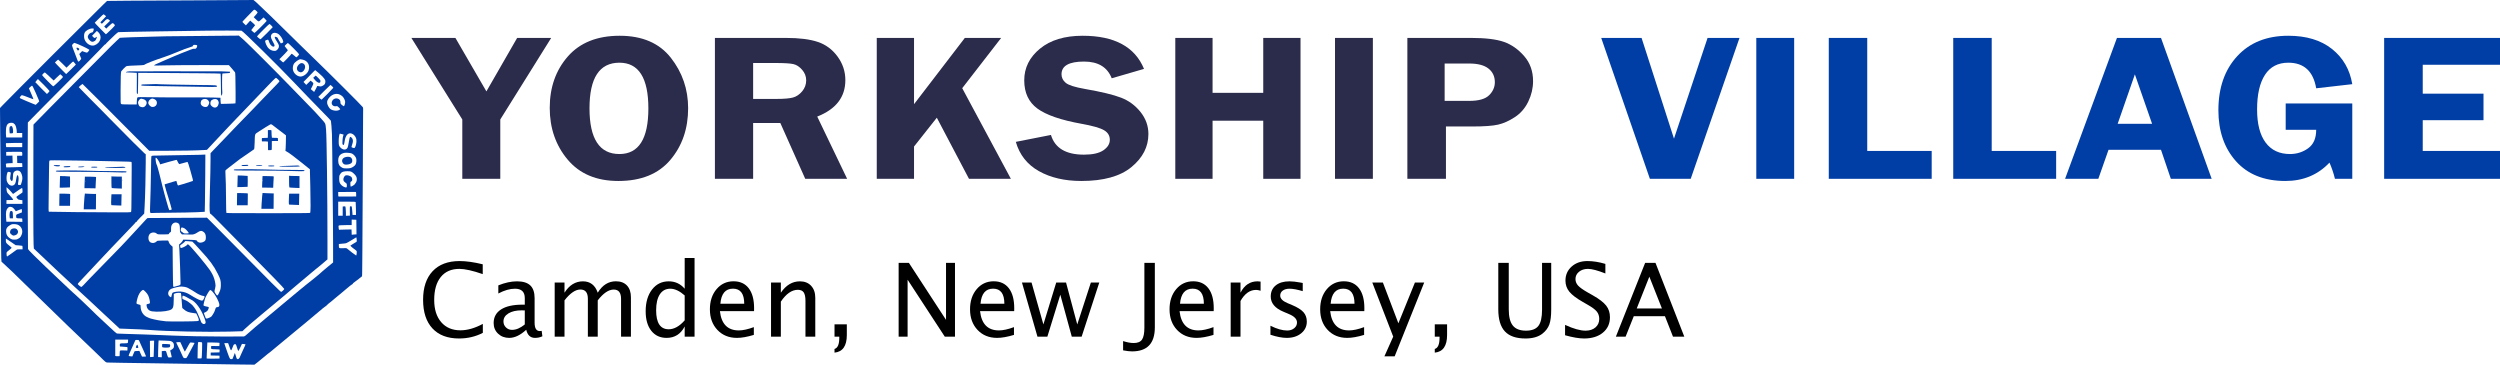
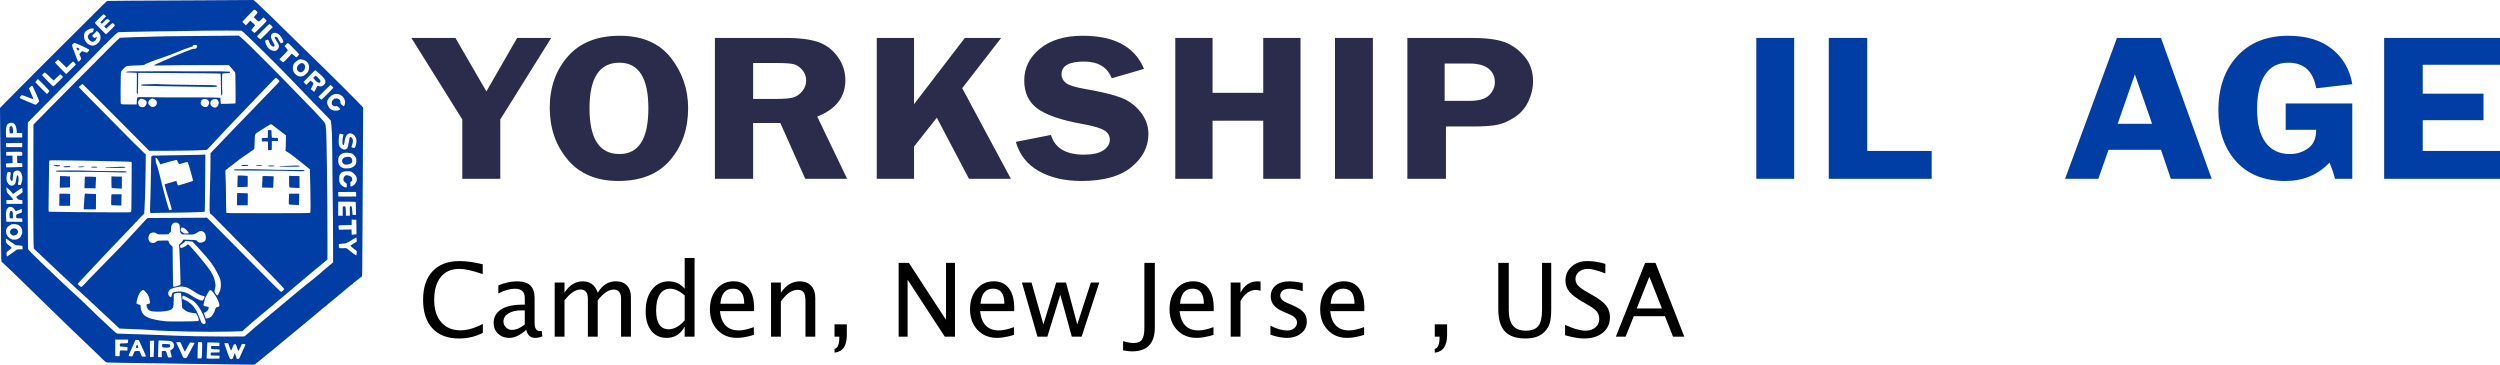
<svg xmlns="http://www.w3.org/2000/svg" fill="none" fill-rule="evenodd" stroke="black" stroke-width="0.501" stroke-linejoin="bevel" stroke-miterlimit="10" font-family="Times New Roman" font-size="16" style="font-variant-ligatures:none" version="1.1" overflow="visible" width="514.482pt" height="75.047pt" viewBox="254.25 -274.547 514.482 75.047">
  <defs>
	</defs>
  <g id="MouseOff" transform="scale(1 -1)">
    <g id="Group" fill-rule="nonzero" stroke-linejoin="round" stroke-linecap="round" stroke="none" stroke-width="0.375">
      <g id="Group_1">
        <path d="M 367.683,266.742 L 357.205,249.962 L 357.205,237.749 L 349.388,237.749 L 349.388,249.962 L 338.909,266.742 L 347.971,266.742 L 354.347,255.739 L 360.674,266.742 L 367.683,266.742 Z" fill="#2b2b4b" marker-start="none" marker-end="none" />
        <path d="M 381.5,237.303 C 377.006,237.303 373.529,238.769 371.07,241.7 C 368.611,244.631 367.382,248.178 367.382,252.341 C 367.382,256.575 368.628,260.108 371.119,262.94 C 373.61,265.772 377.16,267.188 381.769,267.188 C 386.426,267.188 389.939,265.676 392.309,262.654 C 394.679,259.63 395.863,256.172 395.863,252.278 C 395.863,248.072 394.642,244.525 392.199,241.636 C 389.756,238.748 386.19,237.303 381.5,237.303 Z M 381.72,261.645 C 377.617,261.645 375.565,258.515 375.565,252.256 C 375.565,245.983 377.617,242.847 381.72,242.847 C 385.694,242.847 387.68,245.976 387.68,252.235 C 387.68,258.508 385.694,261.645 381.72,261.645 Z" fill="#2b2b4b" marker-start="none" marker-end="none" />
        <path d="M 409.239,249.24 L 409.239,237.749 L 401.373,237.749 L 401.373,266.742 L 416.029,266.742 C 418.733,266.742 420.902,266.47 422.539,265.925 C 424.176,265.38 425.531,264.378 426.606,262.919 C 427.681,261.46 428.218,259.839 428.218,258.055 C 428.218,254.572 426.288,252.072 422.429,250.557 L 428.584,237.749 L 419.962,237.749 L 414.833,249.24 L 409.239,249.24 Z M 409.239,261.581 L 409.239,254.189 L 414.026,254.189 C 415.59,254.189 416.726,254.285 417.434,254.476 C 418.143,254.667 418.774,255.092 419.327,255.75 C 419.88,256.409 420.157,257.163 420.158,258.012 C 420.157,258.819 419.88,259.541 419.327,260.179 C 418.774,260.816 418.171,261.209 417.519,261.358 C 416.868,261.506 415.647,261.581 413.855,261.581 L 409.239,261.581 Z" fill="#2b2b4b" marker-start="none" marker-end="none" />
        <path d="M 442.35,266.742 L 442.35,253.106 L 452.805,266.742 L 460.279,266.742 L 452.267,256.398 L 462.282,237.749 L 453.66,237.749 L 447.04,250.324 L 442.35,244.397 L 442.35,237.749 L 434.68,237.749 L 434.68,266.742 L 442.35,266.742 Z" fill="#2b2b4b" marker-start="none" marker-end="none" />
        <path d="M 489.679,260.37 L 483.034,258.437 C 482.139,260.731 480.241,261.878 477.343,261.878 C 474.249,261.878 472.702,261.007 472.702,259.265 C 472.702,258.572 472.991,257.984 473.569,257.502 C 474.148,257.021 475.455,256.603 477.49,256.249 C 480.894,255.655 483.385,255.053 484.964,254.444 C 486.544,253.835 487.876,252.855 488.958,251.502 C 490.041,250.15 490.583,248.639 490.583,246.967 C 490.583,244.348 489.422,242.082 487.102,240.171 C 484.781,238.259 481.341,237.303 476.781,237.303 C 473.362,237.303 470.451,237.979 468.049,239.331 C 465.647,240.683 464.064,242.691 463.298,245.353 L 470.528,246.776 C 471.342,244.071 473.606,242.719 477.319,242.72 C 479.11,242.719 480.445,243.02 481.324,243.622 C 482.204,244.224 482.644,244.943 482.644,245.778 C 482.644,246.628 482.245,247.286 481.447,247.753 C 480.649,248.221 479.11,248.66 476.83,249.07 C 472.58,249.835 469.551,250.879 467.743,252.203 C 465.936,253.528 465.032,255.464 465.032,258.012 C 465.032,260.59 466.111,262.763 468.269,264.533 C 470.427,266.303 473.354,267.188 477.05,267.188 C 483.596,267.188 487.805,264.915 489.679,260.37 Z" fill="#2b2b4b" marker-start="none" marker-end="none" />
        <path d="M 521.887,266.742 L 521.887,237.749 L 514.217,237.749 L 514.217,249.707 L 503.787,249.707 L 503.787,237.749 L 496.117,237.749 L 496.117,266.742 L 503.787,266.742 L 503.787,255.442 L 514.217,255.442 L 514.217,266.742 L 521.887,266.742 Z" fill="#2b2b4b" marker-start="none" marker-end="none" />
        <path d="M 536.777,266.742 L 536.777,237.749 L 528.985,237.749 L 528.985,266.742 L 536.777,266.742 Z" fill="#2b2b4b" marker-start="none" marker-end="none" />
        <path d="M 551.815,248.518 L 551.815,237.749 L 543.876,237.749 L 543.876,266.742 L 557.017,266.742 C 559.948,266.742 562.192,266.47 563.747,265.925 C 565.302,265.38 566.69,264.406 567.912,263.004 C 569.133,261.602 569.744,259.882 569.744,257.843 C 569.744,256.412 569.418,255.017 568.766,253.658 C 568.115,252.299 567.195,251.23 566.006,250.451 C 564.818,249.672 563.666,249.155 562.55,248.9 C 561.435,248.645 559.688,248.518 557.31,248.518 L 551.815,248.518 Z M 551.546,253.786 L 556.627,253.786 C 558.564,253.786 559.924,254.175 560.706,254.954 C 561.487,255.732 561.878,256.625 561.878,257.63 C 561.878,258.806 561.443,259.74 560.572,260.434 C 559.7,261.128 558.377,261.475 556.602,261.475 L 551.546,261.475 L 551.546,253.786 Z" fill="#2b2b4b" marker-start="none" marker-end="none" />
-         <path d="M 612.226,266.742 L 602.187,237.749 L 593.784,237.749 L 583.769,266.742 L 592.074,266.742 L 598.743,246.012 L 605.655,266.742 L 612.226,266.742 Z" fill="#003da5" marker-start="none" marker-end="none" />
        <path d="M 623.476,266.742 L 623.476,237.749 L 615.684,237.749 L 615.684,266.742 L 623.476,266.742 Z" fill="#003da5" marker-start="none" marker-end="none" />
        <path d="M 638.514,243.484 L 651.777,243.484 L 651.777,237.749 L 630.599,237.749 L 630.599,266.742 L 638.514,266.742 L 638.514,243.484 Z" fill="#003da5" marker-start="none" marker-end="none" />
-         <path d="M 664.127,243.484 L 677.39,243.484 L 677.39,237.749 L 656.212,237.749 L 656.212,266.742 L 664.127,266.742 L 664.127,243.484 Z" fill="#003da5" marker-start="none" marker-end="none" />
        <path d="M 698.965,266.742 L 709.396,237.749 L 700.993,237.749 L 698.965,243.718 L 688.169,243.718 L 686.069,237.749 L 679.229,237.749 L 689.903,266.742 L 698.965,266.742 Z M 690.05,249.07 L 697.134,249.07 L 693.592,259.244 L 690.05,249.07 Z" fill="#003da5" marker-start="none" marker-end="none" />
        <path d="M 738.332,253.254 L 738.332,237.749 L 734.766,237.749 C 734.505,238.84 734.131,239.951 733.642,241.084 C 731.265,238.563 728.235,237.303 724.555,237.303 C 720.207,237.303 716.824,238.655 714.406,241.36 C 711.988,244.064 710.779,247.562 710.779,251.853 C 710.779,256.469 712.069,260.179 714.651,262.983 C 717.231,265.786 720.736,267.188 725.166,267.188 C 728.879,267.188 731.875,266.282 734.155,264.47 C 736.434,262.657 737.827,260.242 738.332,257.226 L 730.906,256.377 C 730.304,259.888 728.39,261.645 725.166,261.645 C 723.049,261.645 721.448,260.813 720.366,259.149 C 719.283,257.485 718.742,255.109 718.742,252.023 C 718.742,249.049 719.328,246.776 720.5,245.204 C 721.673,243.632 723.342,242.847 725.507,242.847 C 726.908,242.847 728.158,243.243 729.257,244.036 C 730.356,244.829 730.906,246.096 730.906,247.838 L 724.629,247.838 L 724.629,253.254 L 738.332,253.254 Z" fill="#003da5" marker-start="none" marker-end="none" />
        <path d="M 768.732,261.22 L 752.831,261.22 L 752.831,255.272 L 765.337,255.272 L 765.337,249.814 L 752.831,249.814 L 752.831,243.484 L 768.732,243.484 L 768.732,237.749 L 744.892,237.749 L 744.892,266.742 L 768.732,266.742 L 768.732,261.22 Z" fill="#003da5" marker-start="none" marker-end="none" />
      </g>
      <g id="Group_2" fill="#000000">
        <path d="M 353.614,206.047 C 352.117,205.275 350.483,204.889 348.713,204.889 C 346.354,204.889 344.532,205.579 343.247,206.96 C 341.962,208.341 341.32,210.303 341.319,212.846 C 341.32,215.382 341.974,217.346 343.283,218.737 C 344.592,220.128 346.44,220.823 348.826,220.823 C 350.179,220.823 351.768,220.601 353.593,220.157 L 353.593,218.137 C 351.515,218.855 349.912,219.214 348.784,219.214 C 347.137,219.214 345.862,218.656 344.96,217.542 C 344.057,216.428 343.606,214.856 343.606,212.825 C 343.606,210.884 344.088,209.356 345.052,208.242 C 346.016,207.127 347.335,206.57 349.01,206.57 C 350.439,206.57 351.974,207.011 353.614,207.893 L 353.614,206.047 Z" marker-start="none" marker-end="none" />
        <path d="M 362.545,206.683 C 361.335,205.569 360.17,205.012 359.049,205.012 C 358.126,205.012 357.36,205.3 356.752,205.878 C 356.143,206.456 355.839,207.185 355.839,208.067 C 355.839,209.284 356.35,210.219 357.372,210.872 C 358.394,211.525 359.862,211.851 361.776,211.851 L 362.248,211.851 L 362.248,213.194 C 362.248,214.487 361.575,215.132 360.228,215.132 C 359.182,215.132 358.04,214.804 356.803,214.148 L 356.803,215.82 C 358.163,216.373 359.445,216.65 360.648,216.65 C 361.885,216.65 362.798,216.368 363.386,215.804 C 363.974,215.24 364.268,214.37 364.268,213.194 L 364.268,208.149 C 364.268,206.994 364.624,206.417 365.335,206.417 C 365.423,206.417 365.553,206.43 365.724,206.457 L 365.868,205.34 C 365.41,205.121 364.904,205.012 364.35,205.012 C 363.407,205.012 362.805,205.569 362.545,206.683 Z M 362.248,207.78 L 362.248,210.662 L 361.602,210.682 C 360.481,210.682 359.577,210.474 358.89,210.057 C 358.203,209.64 357.859,209.086 357.859,208.396 C 357.859,207.91 358.03,207.5 358.372,207.165 C 358.714,206.83 359.131,206.663 359.623,206.662 C 360.464,206.663 361.339,207.035 362.248,207.78 Z" marker-start="none" marker-end="none" />
        <path d="M 368.4,205.268 L 368.4,216.404 L 370.42,216.404 L 370.42,214.312 C 371.404,215.871 372.669,216.65 374.214,216.65 C 375.704,216.65 376.72,215.871 377.26,214.312 C 378.217,215.878 379.461,216.66 380.992,216.66 C 381.97,216.66 382.73,216.371 383.274,215.794 C 383.817,215.216 384.089,214.408 384.089,213.369 L 384.089,205.268 L 382.059,205.268 L 382.059,213.051 C 382.059,214.322 381.556,214.958 380.551,214.958 C 379.505,214.958 378.408,214.216 377.26,212.733 L 377.26,205.268 L 375.229,205.268 L 375.229,213.051 C 375.229,214.329 374.717,214.968 373.691,214.968 C 372.673,214.968 371.582,214.223 370.42,212.733 L 370.42,205.268 L 368.4,205.268 Z" marker-start="none" marker-end="none" />
        <path d="M 395.153,205.268 L 395.153,207.36 C 394.333,205.794 393.095,205.012 391.441,205.012 C 390.101,205.012 389.047,205.5 388.278,206.478 C 387.509,207.456 387.124,208.792 387.124,210.487 C 387.124,212.34 387.56,213.83 388.432,214.958 C 389.303,216.086 390.45,216.65 391.872,216.65 C 393.191,216.65 394.285,216.144 395.153,215.132 L 395.153,221.459 L 397.184,221.459 L 397.184,205.268 L 395.153,205.268 Z M 395.153,213.748 C 394.107,214.671 393.116,215.132 392.179,215.132 C 391.257,215.132 390.542,214.746 390.036,213.974 C 389.53,213.201 389.278,212.107 389.278,210.693 C 389.278,208.088 390.139,206.786 391.862,206.786 C 392.983,206.786 394.08,207.397 395.153,208.621 L 395.153,213.748 Z" marker-start="none" marker-end="none" />
        <path d="M 409.385,205.627 C 408.032,205.217 406.873,205.012 405.909,205.012 C 404.262,205.012 402.922,205.557 401.89,206.647 C 400.857,207.738 400.341,209.151 400.341,210.887 C 400.341,212.576 400.798,213.96 401.71,215.04 C 402.623,216.12 403.79,216.66 405.212,216.66 C 406.559,216.66 407.6,216.18 408.334,215.22 C 409.069,214.259 409.437,212.897 409.437,211.133 L 409.426,210.518 L 402.402,210.518 C 402.696,207.873 403.992,206.55 406.289,206.55 C 407.129,206.55 408.162,206.775 409.385,207.227 L 409.385,205.627 Z M 402.495,212.036 L 407.406,212.036 C 407.406,214.107 406.634,215.143 405.089,215.143 C 403.537,215.143 402.672,214.107 402.495,212.036 Z" marker-start="none" marker-end="none" />
        <path d="M 412.923,205.268 L 412.923,216.404 L 414.943,216.404 L 414.943,214.312 C 416.01,215.871 417.315,216.65 418.86,216.65 C 419.831,216.65 420.602,216.344 421.172,215.732 C 421.743,215.12 422.029,214.298 422.029,213.266 L 422.029,205.268 L 420.009,205.268 L 420.009,212.61 C 420.009,213.437 419.887,214.027 419.645,214.379 C 419.402,214.731 419,214.907 418.44,214.907 C 417.202,214.907 416.037,214.097 414.943,212.477 L 414.943,205.268 L 412.923,205.268 Z" marker-start="none" marker-end="none" />
        <path d="M 425.987,201.976 L 425.987,202.735 C 426.643,202.92 426.971,203.696 426.971,205.063 L 426.971,205.268 L 425.987,205.268 L 425.987,207.801 L 428.52,207.801 L 428.52,205.606 C 428.52,203.357 427.676,202.147 425.987,201.976 Z" marker-start="none" marker-end="none" />
        <path d="M 439.183,205.268 L 439.183,220.444 L 441.295,220.444 L 448.934,208.725 L 448.934,220.444 L 450.78,220.444 L 450.78,205.268 L 448.678,205.268 L 441.028,216.984 L 441.028,205.268 L 439.183,205.268 Z" marker-start="none" marker-end="none" />
        <path d="M 462.92,205.627 C 461.567,205.217 460.408,205.012 459.444,205.012 C 457.797,205.012 456.457,205.557 455.425,206.647 C 454.392,207.738 453.876,209.151 453.876,210.887 C 453.876,212.576 454.333,213.96 455.245,215.04 C 456.158,216.12 457.325,216.66 458.747,216.66 C 460.094,216.66 461.135,216.18 461.869,215.22 C 462.604,214.259 462.972,212.897 462.972,211.133 L 462.961,210.518 L 455.937,210.518 C 456.231,207.873 457.527,206.55 459.824,206.55 C 460.664,206.55 461.697,206.775 462.92,207.227 L 462.92,205.627 Z M 456.03,212.036 L 460.941,212.036 C 460.941,214.107 460.169,215.143 458.624,215.143 C 457.072,215.143 456.207,214.107 456.03,212.036 Z" marker-start="none" marker-end="none" />
        <path d="M 467.75,205.268 L 464.561,216.404 L 466.534,216.404 L 468.973,207.778 L 471.615,216.404 L 473.635,216.404 L 475.942,207.775 L 478.744,216.404 L 480.475,216.404 L 476.845,205.268 L 474.815,205.268 L 472.455,213.896 L 469.791,205.268 L 467.75,205.268 Z" marker-start="none" marker-end="none" />
        <path d="M 485.376,202.448 L 485.376,204.355 C 486.197,204.089 486.928,203.955 487.571,203.955 C 488.377,203.955 488.943,204.191 489.268,204.663 C 489.592,205.135 489.755,205.951 489.755,207.114 L 489.755,220.444 L 491.908,220.444 L 491.908,207.185 C 491.908,203.883 490.346,202.233 487.222,202.233 C 486.744,202.233 486.128,202.304 485.376,202.448 Z" marker-start="none" marker-end="none" />
        <path d="M 503.977,205.627 C 502.624,205.217 501.465,205.012 500.501,205.012 C 498.854,205.012 497.514,205.557 496.482,206.647 C 495.449,207.738 494.933,209.151 494.933,210.887 C 494.933,212.576 495.39,213.96 496.302,215.04 C 497.215,216.12 498.382,216.66 499.804,216.66 C 501.151,216.66 502.192,216.18 502.926,215.22 C 503.661,214.259 504.029,212.897 504.029,211.133 L 504.018,210.518 L 496.994,210.518 C 497.288,207.873 498.584,206.55 500.881,206.55 C 501.721,206.55 502.754,206.775 503.977,207.227 L 503.977,205.627 Z M 497.087,212.036 L 501.998,212.036 C 501.998,214.107 501.226,215.143 499.681,215.143 C 498.129,215.143 497.264,214.107 497.087,212.036 Z" marker-start="none" marker-end="none" />
        <path d="M 507.515,205.268 L 507.515,216.404 L 509.535,216.404 L 509.535,214.312 C 510.335,215.871 511.497,216.65 513.022,216.65 C 513.227,216.65 513.442,216.633 513.668,216.599 L 513.668,214.712 C 513.319,214.828 513.011,214.886 512.745,214.886 C 511.466,214.886 510.397,214.128 509.535,212.61 L 509.535,205.268 L 507.515,205.268 Z" marker-start="none" marker-end="none" />
        <path d="M 515.698,205.658 L 515.698,207.514 C 517.017,206.857 518.166,206.529 519.143,206.529 C 519.724,206.529 520.206,206.686 520.589,207.001 C 520.972,207.315 521.163,207.708 521.163,208.18 C 521.163,208.87 520.627,209.441 519.553,209.892 L 518.374,210.395 C 516.631,211.12 515.759,212.162 515.759,213.523 C 515.759,214.493 516.103,215.257 516.79,215.814 C 517.477,216.372 518.418,216.65 519.615,216.65 C 520.237,216.65 521.006,216.565 521.922,216.394 L 522.343,216.312 L 522.343,214.63 C 521.215,214.965 520.316,215.132 519.646,215.132 C 519.058,215.132 518.588,215.004 518.236,214.748 C 517.884,214.492 517.708,214.148 517.708,213.717 C 517.708,213.109 518.2,212.596 519.184,212.179 L 520.159,211.769 C 521.259,211.304 522.038,210.814 522.496,210.298 C 522.954,209.782 523.183,209.137 523.183,208.365 C 523.183,207.387 522.797,206.584 522.025,205.955 C 521.252,205.326 520.264,205.012 519.061,205.012 C 518.138,205.012 517.017,205.227 515.698,205.658 Z" marker-start="none" marker-end="none" />
        <path d="M 534.975,205.627 C 533.622,205.217 532.463,205.012 531.499,205.012 C 529.852,205.012 528.512,205.557 527.48,206.647 C 526.447,207.738 525.931,209.151 525.931,210.887 C 525.931,212.576 526.388,213.96 527.3,215.04 C 528.213,216.12 529.38,216.66 530.802,216.66 C 532.149,216.66 533.19,216.18 533.924,215.22 C 534.659,214.259 535.027,212.897 535.027,211.133 L 535.016,210.518 L 527.992,210.518 C 528.286,207.873 529.582,206.55 531.879,206.55 C 532.719,206.55 533.752,206.775 534.975,207.227 L 534.975,205.627 Z M 528.085,212.036 L 532.996,212.036 C 532.996,214.107 532.224,215.143 530.679,215.143 C 529.127,215.143 528.262,214.107 528.085,212.036 Z" marker-start="none" marker-end="none" />
-         <path d="M 539.152,201.218 L 540.963,205.272 L 536.657,216.404 L 538.839,216.404 L 542.028,208.016 L 545.431,216.404 L 547.342,216.404 L 541.261,201.218 L 539.152,201.218 Z" marker-start="none" marker-end="none" />
        <path d="M 549.516,201.976 L 549.516,202.735 C 550.172,202.92 550.5,203.696 550.5,205.063 L 550.5,205.268 L 549.516,205.268 L 549.516,207.801 L 552.049,207.801 L 552.049,205.606 C 552.049,203.357 551.205,202.147 549.516,201.976 Z" marker-start="none" marker-end="none" />
        <path d="M 562.588,220.444 L 564.742,220.444 L 564.742,210.867 C 564.742,209.342 565.024,208.233 565.588,207.539 C 566.152,206.846 567.049,206.499 568.28,206.499 C 569.483,206.499 570.335,206.825 570.838,207.478 C 571.34,208.13 571.592,209.236 571.592,210.795 L 571.592,220.444 L 573.478,220.444 L 573.478,210.826 C 573.478,209.5 573.349,208.481 573.089,207.77 C 572.829,207.059 572.361,206.434 571.684,205.894 C 570.836,205.224 569.671,204.889 568.187,204.889 C 566.266,204.889 564.853,205.374 563.947,206.345 C 563.041,207.315 562.588,208.83 562.588,210.887 L 562.588,220.444 Z" marker-start="none" marker-end="none" />
        <path d="M 576.329,205.555 L 576.329,207.688 C 578.037,206.895 579.446,206.499 580.553,206.499 C 581.394,206.499 582.072,206.723 582.589,207.17 C 583.105,207.618 583.363,208.201 583.363,208.919 C 583.363,209.513 583.194,210.019 582.855,210.436 C 582.517,210.853 581.893,211.318 580.984,211.831 L 579.938,212.436 C 578.646,213.174 577.735,213.869 577.205,214.522 C 576.675,215.175 576.41,215.932 576.41,216.794 C 576.41,217.969 576.834,218.935 577.682,219.69 C 578.53,220.446 579.61,220.823 580.922,220.823 C 582.091,220.823 583.325,220.629 584.624,220.239 L 584.624,218.27 C 583.024,218.899 581.831,219.214 581.045,219.214 C 580.3,219.214 579.685,219.015 579.199,218.619 C 578.714,218.222 578.471,217.723 578.471,217.122 C 578.471,216.616 578.649,216.168 579.005,215.778 C 579.36,215.389 580.01,214.924 580.953,214.384 L 582.04,213.769 C 583.352,213.024 584.268,212.319 584.788,211.656 C 585.308,210.993 585.567,210.197 585.567,209.267 C 585.567,207.948 585.082,206.888 584.111,206.088 C 583.141,205.289 581.852,204.889 580.245,204.889 C 579.22,204.889 577.914,205.111 576.329,205.555 Z" marker-start="none" marker-end="none" />
        <path d="M 586.787,205.268 L 592.806,220.444 L 594.939,220.444 L 600.866,205.268 L 598.538,205.268 L 596.885,209.472 L 590.468,209.472 L 588.789,205.268 L 586.787,205.268 Z M 591.08,211.072 L 596.26,211.072 L 593.673,217.611 L 591.08,211.072 Z" marker-start="none" marker-end="none" />
      </g>
    </g>
    <path d="M 306.416,274.546 C 306.403,274.533 301.636,274.5 295.827,274.48 C 290.018,274.461 283.244,274.428 280.775,274.401 L 276.286,274.355 L 275.56,273.662 C 273.778,271.945 256.475,254.643 254.805,252.9 L 254.25,252.319 L 254.297,246.926 C 254.323,243.961 254.356,241.162 254.369,240.707 C 254.389,240.251 254.415,235.901 254.429,231.035 C 254.442,226.17 254.481,221.853 254.508,221.443 L 254.554,220.704 L 254.891,220.394 C 255.076,220.229 255.478,219.846 255.788,219.555 C 256.099,219.258 256.541,218.842 256.779,218.631 C 257.208,218.235 258.779,216.704 261.829,213.706 C 265.083,210.505 271.969,203.857 273.316,202.616 C 273.573,202.385 274.286,201.692 274.907,201.078 C 276.042,199.955 276.042,199.955 276.359,199.942 C 276.537,199.936 277.824,199.909 279.224,199.883 C 286.162,199.764 289.793,199.711 293.714,199.671 C 296.078,199.652 298.184,199.625 298.402,199.612 C 298.619,199.599 300.554,199.572 302.706,199.546 L 306.614,199.5 L 307.195,199.949 C 307.512,200.2 308.04,200.629 308.363,200.899 C 309.182,201.586 309.717,202.022 309.756,202.022 C 309.769,202.022 309.855,202.088 309.948,202.174 C 310.139,202.345 310.397,202.556 311.248,203.256 C 311.598,203.54 312.582,204.352 313.427,205.058 C 314.278,205.771 315.123,206.471 315.302,206.61 C 315.486,206.755 315.823,207.039 316.061,207.237 C 316.298,207.442 316.609,207.699 316.754,207.805 C 316.899,207.91 317.658,208.544 318.444,209.217 C 320.715,211.152 321.276,211.6 321.355,211.554 C 321.395,211.528 321.408,211.535 321.388,211.581 C 321.362,211.614 321.54,211.805 321.784,212.003 C 322.431,212.505 322.411,212.492 323.224,213.185 C 323.633,213.535 324.062,213.885 324.174,213.964 C 324.286,214.05 324.861,214.532 325.455,215.04 C 326.042,215.548 326.604,215.991 326.703,216.03 C 326.808,216.063 326.874,216.123 326.854,216.149 C 326.834,216.182 326.887,216.255 326.967,216.314 C 327.402,216.624 327.864,216.974 328.049,217.126 C 328.577,217.575 328.703,217.667 328.742,217.667 C 328.769,217.667 328.789,218.268 328.789,219.001 C 328.782,219.74 328.802,221.443 328.822,222.784 C 328.848,224.13 328.881,230.811 328.907,237.637 C 328.927,244.463 328.954,250.563 328.973,251.184 C 329,252.095 328.987,252.359 328.907,252.504 C 328.808,252.702 321.857,259.634 319.236,262.162 C 318.384,262.981 317.051,264.281 316.265,265.053 C 315.018,266.281 313.017,268.242 310.033,271.166 C 309.552,271.629 308.746,272.401 308.238,272.883 C 307.736,273.358 307.122,273.932 306.885,274.164 C 306.64,274.388 306.429,274.56 306.416,274.546 Z M 307.05,272.256 C 307.347,271.965 307.36,272.011 306.825,271.404 L 306.469,271.001 L 306.878,270.605 C 307.505,270.011 307.459,270.018 308.007,270.52 L 308.482,270.955 L 308.806,270.638 C 308.984,270.46 309.129,270.288 309.129,270.249 C 309.129,270.156 306.733,267.773 306.64,267.773 C 306.561,267.773 305.96,268.295 305.96,268.361 C 305.96,268.394 306.139,268.618 306.356,268.862 C 306.574,269.107 306.753,269.331 306.753,269.358 C 306.753,269.404 306.31,269.82 305.927,270.143 L 305.736,270.302 L 305.294,269.813 L 304.851,269.325 L 304.501,269.655 C 304.303,269.833 304.132,270.005 304.125,270.038 C 304.112,270.064 304.528,270.526 305.056,271.061 C 305.584,271.595 306.132,272.157 306.271,272.309 C 306.568,272.639 306.667,272.632 307.05,272.256 Z M 275.857,271.404 L 276.082,271.206 L 275.758,270.856 C 275.573,270.671 275.309,270.387 275.164,270.229 L 274.907,269.952 L 275.045,269.813 L 275.184,269.668 L 275.382,269.806 C 275.488,269.886 275.659,270.057 275.758,270.183 C 275.857,270.315 276.029,270.48 276.141,270.546 C 276.359,270.678 276.484,270.651 276.762,270.401 L 276.9,270.269 L 276.3,269.688 L 275.692,269.1 L 275.904,268.882 L 276.121,268.664 L 276.531,269.067 C 276.762,269.285 277.046,269.549 277.164,269.641 C 277.369,269.806 277.395,269.813 277.567,269.727 C 277.659,269.675 277.785,269.556 277.838,269.457 C 277.93,269.292 277.917,269.272 277.303,268.658 C 276.96,268.308 276.537,267.905 276.366,267.76 L 276.042,267.489 L 275.223,268.308 C 274.768,268.757 274.246,269.292 274.068,269.496 L 273.745,269.873 L 274.61,270.737 C 275.078,271.213 275.501,271.602 275.547,271.602 C 275.593,271.595 275.732,271.51 275.857,271.404 Z M 310.073,269.311 C 310.245,269.14 310.383,268.988 310.383,268.961 C 310.383,268.909 307.961,266.493 307.881,266.466 C 307.802,266.44 307.149,266.968 307.149,267.067 C 307.149,267.159 309.591,269.608 309.697,269.615 C 309.736,269.622 309.902,269.483 310.073,269.311 Z M 273.547,268.565 C 273.547,268.493 273.507,268.315 273.468,268.169 C 273.395,267.951 273.349,267.899 273.177,267.866 C 272.847,267.806 272.57,267.602 272.418,267.305 C 272.299,267.06 272.286,266.994 272.352,266.77 C 272.444,266.473 272.893,266.017 273.157,265.958 C 273.362,265.912 273.725,266.044 273.89,266.235 C 274.015,266.374 274.227,266.915 274.18,266.968 C 274.161,266.981 274.068,266.935 273.969,266.856 C 273.732,266.671 273.679,266.677 273.415,266.948 L 273.19,267.179 L 273.685,267.681 L 274.187,268.183 L 274.431,267.965 C 275.362,267.146 274.992,265.72 273.718,265.232 C 272.946,264.935 271.896,265.588 271.619,266.539 C 271.507,266.948 271.527,267.503 271.665,267.8 C 271.883,268.255 272.642,268.684 273.236,268.691 C 273.507,268.697 273.547,268.678 273.547,268.565 Z M 303.947,268.235 C 304.171,268.235 311.684,260.835 314.707,257.64 C 316.437,255.818 318.616,253.56 320.649,251.487 C 321.56,250.57 322.319,249.764 322.345,249.698 C 322.398,249.56 322.517,248.028 322.563,246.945 C 322.603,246.001 322.649,242.007 322.702,235.228 C 322.722,232.488 322.755,229.979 322.768,229.649 C 322.781,229.326 322.794,227.141 322.794,224.797 L 322.801,220.539 L 322.643,220.407 C 322.557,220.334 322.134,219.985 321.698,219.635 C 321.269,219.278 320.807,218.895 320.675,218.776 C 320.147,218.295 319.533,217.76 319.401,217.674 C 319.322,217.621 319.124,217.456 318.959,217.311 C 318.794,217.159 318.464,216.902 318.233,216.73 C 318.002,216.558 317.493,216.156 317.11,215.839 C 316.721,215.515 316.114,215.02 315.757,214.73 C 315.394,214.439 314.793,213.937 314.41,213.607 C 313.559,212.875 312.351,211.871 312.113,211.693 C 312.014,211.62 311.856,211.488 311.77,211.402 C 311.631,211.277 310.139,210.029 308.872,208.986 C 308.693,208.841 308.33,208.537 308.066,208.306 C 307.796,208.075 307.195,207.574 306.72,207.184 C 306.251,206.795 305.591,206.22 305.261,205.91 C 304.772,205.455 304.607,205.336 304.402,205.303 C 304.099,205.263 296.553,205.296 294.672,205.349 C 293.965,205.369 292.704,205.402 291.866,205.421 C 291.034,205.441 290.123,205.468 289.853,205.487 C 289.582,205.507 288.836,205.534 288.202,205.554 C 287.568,205.573 286.809,205.606 286.519,205.62 C 286.228,205.639 285.04,205.679 283.878,205.719 C 282.716,205.752 281.204,205.804 280.511,205.824 C 279.825,205.851 279.066,205.877 278.828,205.884 C 278.59,205.89 278.366,205.903 278.326,205.91 C 278.234,205.917 277.659,206.418 276.841,207.197 C 276.491,207.527 275.87,208.108 275.455,208.491 C 274.504,209.363 273.639,210.188 272.794,211.033 C 272.002,211.818 270.147,213.568 269.691,213.964 C 269.513,214.116 269.335,214.281 269.289,214.32 C 269.249,214.367 268.886,214.697 268.49,215.06 C 268.094,215.423 267.401,216.076 266.945,216.519 C 266.49,216.954 265.882,217.535 265.592,217.799 C 264.72,218.598 262.515,220.724 261.222,221.998 C 260.324,222.889 260.013,223.232 260.013,223.351 C 260.013,223.437 259.994,226.553 259.967,230.276 C 259.934,234 259.928,239.809 259.948,243.196 L 259.98,249.342 L 263.222,252.636 C 265.011,254.445 267.163,256.61 268.008,257.455 C 271.117,260.538 275.276,264.763 275.62,265.179 C 275.719,265.298 275.857,265.41 275.93,265.43 C 276.003,265.456 276.049,265.489 276.029,265.509 C 276.009,265.529 276.3,265.832 276.669,266.182 C 277.039,266.532 277.594,267.06 277.897,267.364 C 278.207,267.661 278.524,267.918 278.597,267.932 C 278.676,267.945 279.838,267.978 281.178,267.998 C 282.518,268.017 284.446,268.051 285.463,268.07 C 295.345,268.242 300.567,268.295 303.947,268.235 Z M 311.387,267.635 C 311.862,267.397 312.43,266.598 312.529,266.024 C 312.562,265.846 312.542,265.813 312.331,265.707 C 312.199,265.648 312.067,265.608 312.04,265.621 C 311.968,265.667 311.374,266.684 311.374,266.77 C 311.374,266.836 311.03,266.981 310.859,266.981 C 310.687,266.981 310.819,266.611 311.215,266.024 C 311.42,265.714 311.611,265.364 311.631,265.245 C 311.704,264.908 311.585,264.565 311.301,264.307 C 311.077,264.103 310.997,264.076 310.694,264.076 C 310.238,264.076 309.73,264.327 309.426,264.697 C 309.175,265.007 308.898,265.581 308.832,265.951 C 308.779,266.202 308.825,266.242 309.294,266.361 C 309.472,266.407 309.492,266.367 309.723,265.694 C 309.849,265.324 310.298,264.915 310.535,264.948 C 310.799,264.987 310.826,265.172 310.621,265.549 C 310.001,266.684 309.908,266.961 310.053,267.311 C 310.258,267.806 310.793,267.932 311.387,267.635 Z M 270.299,265.456 C 271.606,264.902 272.695,264.34 272.649,264.255 C 272.517,264.037 272.273,263.753 272.187,263.72 C 272.134,263.7 271.883,263.76 271.626,263.859 L 271.157,264.03 L 270.86,263.733 L 270.563,263.436 L 270.767,262.967 C 270.88,262.71 270.972,262.479 270.972,262.446 C 270.965,262.419 270.853,262.261 270.708,262.102 C 270.418,261.766 270.312,261.792 270.173,262.215 C 270.134,262.347 269.876,263.007 269.612,263.687 C 268.978,265.304 268.992,265.225 269.262,265.502 C 269.381,265.628 269.52,265.727 269.573,265.727 C 269.625,265.727 269.949,265.608 270.299,265.456 Z M 314.727,264.538 C 315.315,263.951 315.797,263.429 315.797,263.377 C 315.797,263.264 315.348,262.756 315.242,262.756 C 315.203,262.756 314.991,262.921 314.774,263.119 C 314.391,263.469 314.245,263.542 314.199,263.423 C 314.159,263.304 312.602,261.7 312.536,261.7 C 312.496,261.706 312.298,261.852 312.1,262.036 L 311.737,262.367 L 311.902,262.512 C 312.265,262.829 313.486,264.136 313.486,264.202 C 313.486,264.241 313.341,264.439 313.156,264.637 C 312.978,264.835 312.826,265.034 312.826,265.067 C 312.826,265.1 312.932,265.225 313.064,265.344 C 313.189,265.463 313.334,265.595 313.374,265.634 C 313.42,265.68 313.493,265.694 313.559,265.654 C 313.618,265.628 314.14,265.126 314.727,264.538 Z M 316.615,262.254 C 317.612,262.003 318.094,261.073 317.751,260.056 C 317.533,259.416 316.721,258.795 316.094,258.795 C 315.42,258.795 314.694,259.429 314.542,260.155 C 314.463,260.545 314.523,261.013 314.701,261.363 C 314.905,261.753 315.737,262.353 316.081,262.36 C 316.147,262.36 316.384,262.314 316.615,262.254 Z M 267.11,261.442 L 267.935,260.617 L 268.589,261.257 C 268.945,261.607 269.262,261.898 269.295,261.891 C 269.361,261.891 269.85,261.317 269.85,261.244 C 269.85,261.218 269.401,260.769 268.853,260.247 L 267.863,259.303 L 267.104,260.056 C 266.681,260.472 266.166,261.007 265.948,261.251 L 265.552,261.687 L 265.869,261.99 C 266.041,262.155 266.206,262.281 266.239,262.274 C 266.265,262.268 266.655,261.891 267.11,261.442 Z M 319.81,259.541 C 320.16,259.218 320.51,258.901 320.589,258.828 C 320.669,258.756 320.84,258.551 320.972,258.379 C 321.164,258.122 321.21,258.003 321.21,257.765 C 321.21,257.336 321.065,257.105 320.662,256.907 C 320.345,256.742 320.286,256.735 319.936,256.795 L 319.546,256.854 L 319.243,256.24 C 319.071,255.904 318.919,255.626 318.899,255.626 C 318.88,255.626 318.721,255.758 318.543,255.917 L 318.213,256.201 L 318.497,256.742 C 318.675,257.085 318.761,257.33 318.734,257.409 C 318.715,257.481 318.576,257.627 318.431,257.739 L 318.173,257.95 L 317.718,257.514 L 317.269,257.079 L 316.985,257.382 L 316.708,257.686 L 317.493,258.485 C 317.929,258.927 318.457,259.475 318.675,259.7 C 318.886,259.924 319.091,260.109 319.124,260.115 C 319.15,260.115 319.461,259.858 319.81,259.541 Z M 264.153,259.059 C 264.47,258.749 264.859,258.379 265.018,258.234 L 265.301,257.983 L 265.942,258.617 C 266.298,258.967 266.609,259.257 266.635,259.257 C 266.721,259.257 267.209,258.782 267.209,258.696 C 267.209,258.61 265.46,256.907 265.255,256.795 C 265.176,256.749 264.919,256.973 264.034,257.877 C 263.42,258.505 262.918,259.046 262.918,259.086 C 262.918,259.191 263.4,259.66 263.493,259.64 C 263.532,259.627 263.829,259.369 264.153,259.059 Z M 263.268,257.085 C 263.908,256.432 264.437,255.864 264.437,255.811 C 264.437,255.758 264.318,255.6 264.173,255.461 L 263.908,255.204 L 262.687,256.419 C 262.014,257.092 261.466,257.666 261.466,257.693 C 261.466,257.726 261.512,257.732 261.571,257.712 C 261.624,257.693 261.657,257.699 261.638,257.732 C 261.604,257.785 261.987,258.267 262.067,258.267 C 262.086,258.267 262.628,257.732 263.268,257.085 Z M 322.583,256.801 C 322.735,256.65 322.854,256.504 322.847,256.478 C 322.801,256.372 320.497,254.042 320.438,254.042 C 320.398,254.042 320.226,254.167 320.055,254.326 L 319.751,254.603 L 320.986,255.844 C 321.665,256.524 322.24,257.079 322.266,257.079 C 322.286,257.079 322.431,256.953 322.583,256.801 Z M 261.023,256.689 C 261.195,256.379 261.974,254.623 262.166,254.115 L 262.324,253.699 L 262.159,253.507 C 262.073,253.395 261.908,253.237 261.796,253.144 L 261.598,252.973 L 261.09,253.171 C 260.469,253.415 258.733,254.148 258.475,254.286 C 258.35,254.346 258.297,254.418 258.323,254.484 C 258.396,254.669 258.66,254.96 258.759,254.96 C 258.871,254.966 259.393,254.781 260.403,254.379 C 260.779,254.227 261.103,254.121 261.123,254.141 C 261.142,254.154 260.938,254.669 260.674,255.27 L 260.198,256.372 L 260.482,256.65 C 260.641,256.801 260.799,256.92 260.839,256.914 C 260.872,256.907 260.951,256.808 261.023,256.689 Z M 324.22,255.059 C 324.636,254.841 324.854,254.636 325.059,254.253 C 325.296,253.811 325.336,253.527 325.211,253.091 C 325.151,252.893 325.072,252.708 325.039,252.689 C 324.999,252.662 324.821,252.768 324.643,252.92 C 324.346,253.171 324.313,253.223 324.313,253.468 C 324.313,253.837 324.194,254.049 323.917,254.187 C 323.349,254.478 322.669,254.161 322.53,253.54 C 322.411,253.005 322.834,252.596 323.402,252.689 C 323.653,252.735 323.686,252.722 323.989,252.418 C 324.161,252.246 324.293,252.081 324.273,252.055 C 324.253,252.022 324.128,251.949 323.996,251.883 C 323.488,251.639 322.517,251.804 322.134,252.207 C 321.883,252.471 321.619,252.999 321.573,253.322 C 321.52,253.712 321.665,254.075 322.068,254.524 C 322.669,255.197 323.547,255.415 324.22,255.059 Z M 257.043,249.177 C 257.135,249.111 257.261,248.998 257.32,248.926 C 257.512,248.708 257.696,247.962 257.703,247.394 L 257.703,247.176 L 258.264,247.176 L 258.825,247.176 L 258.825,246.714 L 258.825,246.252 L 257.181,246.252 L 255.531,246.252 L 255.491,246.602 C 255.465,246.8 255.458,247.282 255.472,247.678 C 255.498,248.55 255.663,248.979 256.053,249.17 C 256.35,249.322 256.832,249.322 257.043,249.177 Z M 326.861,246.945 C 327.204,246.747 327.528,246.265 327.587,245.876 C 327.679,245.236 327.442,244.199 327.178,244.093 C 327.079,244.054 326.643,244.186 326.59,244.272 C 326.57,244.305 326.63,244.542 326.722,244.806 C 326.907,245.348 326.927,245.632 326.795,245.948 C 326.709,246.146 326.471,246.384 326.346,246.384 C 326.234,246.384 326.141,246.054 326.023,245.269 C 325.957,244.813 325.851,244.325 325.791,244.192 C 325.534,243.611 324.788,243.631 324.26,244.239 C 323.989,244.542 323.95,244.701 323.95,245.526 C 323.95,246.265 324.082,247.044 324.214,247.044 C 324.253,247.044 324.438,246.998 324.63,246.945 L 324.966,246.846 L 324.867,246.562 C 324.808,246.411 324.748,245.975 324.729,245.592 C 324.696,244.978 324.709,244.879 324.808,244.773 C 324.986,244.595 325.072,244.747 325.164,245.427 C 325.356,246.84 326.023,247.44 326.861,246.945 Z M 258.825,244.701 L 258.825,244.272 L 257.181,244.272 L 255.538,244.272 L 255.498,244.424 C 255.445,244.615 255.445,245.031 255.498,245.084 C 255.518,245.103 256.277,245.123 257.181,245.13 L 258.825,245.136 L 258.825,244.701 Z M 258.766,243.235 C 258.832,243.169 258.858,242.938 258.832,242.601 C 258.832,242.529 258.779,242.483 258.713,242.496 C 258.647,242.502 258.409,242.502 258.178,242.496 L 257.762,242.489 L 257.782,241.75 L 257.802,241.004 L 258.31,240.984 L 258.812,240.964 L 258.838,240.588 C 258.852,240.383 258.858,240.205 258.852,240.192 C 258.845,240.179 258.099,240.152 257.195,240.132 L 255.544,240.1 L 255.498,240.311 C 255.478,240.43 255.458,240.608 255.458,240.707 C 255.458,240.872 255.485,240.892 255.762,240.931 C 255.934,240.951 256.244,240.971 256.462,240.971 L 256.851,240.971 L 256.832,241.75 L 256.812,242.522 L 256.171,242.516 L 255.524,242.516 L 255.524,242.899 L 255.524,243.281 L 256.699,243.301 C 258.304,243.334 258.68,243.321 258.766,243.235 Z M 326.689,242.945 C 327.039,242.773 327.462,242.285 327.548,241.948 C 327.647,241.605 327.587,241.03 327.429,240.707 C 327.303,240.443 326.808,240.086 326.405,239.967 C 326.254,239.921 325.864,239.888 325.534,239.888 C 325.065,239.888 324.887,239.921 324.676,240.027 C 324.095,240.33 323.851,240.773 323.851,241.525 C 323.851,242.192 324.075,242.641 324.531,242.879 C 324.709,242.965 324.96,243.064 325.092,243.083 C 325.481,243.163 326.432,243.077 326.689,242.945 Z M 258.33,239.294 C 258.535,239.162 258.753,238.687 258.832,238.205 C 258.898,237.789 258.825,237.333 258.601,236.713 C 258.508,236.462 258.488,236.449 258.258,236.462 C 258.119,236.475 257.987,236.502 257.96,236.528 C 257.927,236.561 257.954,236.805 258.007,237.076 C 258.119,237.597 258.099,238.145 257.967,238.396 C 257.835,238.647 257.703,238.41 257.597,237.736 C 257.478,236.931 257.406,236.72 257.168,236.515 C 256.726,236.145 256.092,236.37 255.775,237.003 C 255.617,237.307 255.59,237.446 255.59,237.888 C 255.59,238.456 255.742,239.109 255.894,239.169 C 255.94,239.188 256.099,239.175 256.231,239.142 C 256.515,239.076 256.508,239.103 256.383,238.317 C 256.31,237.848 256.31,237.789 256.429,237.558 C 256.699,237.043 256.911,237.307 256.911,238.159 C 256.911,238.786 257.003,239.083 257.247,239.261 C 257.617,239.525 257.96,239.532 258.33,239.294 Z M 326.511,239.228 C 326.828,239.096 327.422,238.535 327.554,238.231 C 327.798,237.696 327.686,237.102 327.244,236.614 C 327.039,236.389 326.471,236.086 326.399,236.158 C 326.379,236.172 326.359,236.389 326.353,236.64 C 326.339,237.069 326.346,237.096 326.511,237.188 C 326.742,237.307 326.802,237.558 326.683,237.895 C 326.61,238.112 326.531,238.198 326.28,238.317 C 326.095,238.41 325.844,238.476 325.659,238.482 C 325.389,238.482 325.323,238.456 325.164,238.277 C 324.966,238.053 324.867,237.703 324.933,237.432 C 324.979,237.261 325.151,237.069 325.461,236.858 C 325.613,236.752 325.633,236.693 325.633,236.383 C 325.633,236.185 325.6,236.006 325.56,235.987 C 325.422,235.894 324.9,236.105 324.597,236.37 C 324.168,236.752 324.049,237.043 324.049,237.776 C 324.049,238.317 324.069,238.396 324.233,238.667 C 324.471,239.03 324.57,239.116 324.92,239.221 C 325.296,239.34 326.24,239.347 326.511,239.228 Z M 256.548,235.076 L 256.931,234.633 L 257.109,234.746 C 257.214,234.812 257.597,235.082 257.967,235.353 C 258.337,235.617 258.693,235.841 258.753,235.848 C 258.838,235.855 258.865,235.769 258.878,235.393 C 258.898,234.931 258.898,234.931 258.68,234.798 C 258.561,234.732 258.337,234.581 258.191,234.468 C 258.04,234.363 257.842,234.217 257.749,234.145 C 257.558,234.013 257.564,233.98 257.848,233.656 C 257.993,233.478 258.086,233.439 258.442,233.399 L 258.858,233.346 L 258.858,232.963 L 258.865,232.587 L 257.261,232.587 C 256.376,232.587 255.637,232.587 255.61,232.587 C 255.564,232.587 255.557,232.66 255.584,233.181 L 255.59,233.379 L 256.277,233.379 C 256.937,233.379 256.964,233.386 256.931,233.511 C 256.898,233.63 256.435,234.171 255.861,234.759 C 255.683,234.944 255.597,235.254 255.59,235.709 L 255.59,236.033 L 255.881,235.776 C 256.039,235.637 256.343,235.327 256.548,235.076 Z M 327.468,235.036 C 327.521,235.03 327.548,234.891 327.548,234.574 L 327.548,234.112 L 325.923,234.105 C 325.032,234.105 324.286,234.099 324.26,234.099 C 324.233,234.092 324.134,234.092 324.035,234.099 C 323.851,234.105 323.851,234.112 323.851,234.567 L 323.851,235.03 L 325.521,235.043 C 326.432,235.056 327.231,235.056 327.283,235.049 C 327.336,235.043 327.422,235.036 327.468,235.036 Z M 327.449,232.963 C 327.468,232.924 327.488,232.303 327.495,231.597 L 327.514,230.309 L 327.158,230.309 L 326.795,230.309 L 326.782,230.606 C 326.762,231.022 326.689,231.729 326.65,231.94 C 326.623,232.085 326.584,232.118 326.471,232.098 C 326.392,232.079 326.306,232.065 326.273,232.065 C 326.247,232.059 326.234,231.636 326.24,231.121 L 326.26,230.177 L 325.851,230.158 L 325.435,230.138 L 325.435,230.818 C 325.428,231.425 325.362,232.026 325.296,232.085 C 325.283,232.098 325.158,232.092 325.026,232.072 L 324.775,232.046 L 324.775,231.095 L 324.775,230.144 L 324.313,230.144 L 323.851,230.144 L 323.851,231.597 L 323.851,233.049 L 325.633,233.049 C 326.98,233.049 327.429,233.023 327.449,232.963 Z M 256.66,231.927 C 256.884,231.861 257.096,231.663 257.386,231.247 L 257.505,231.075 L 258.066,231.306 C 258.37,231.432 258.654,231.531 258.693,231.531 C 258.726,231.531 258.759,231.372 258.759,231.181 L 258.759,230.837 L 258.165,230.606 C 257.571,230.375 257.571,230.375 257.571,230.144 C 257.571,229.623 257.584,229.616 258.238,229.616 C 258.799,229.616 258.825,229.61 258.832,229.471 C 258.832,229.385 258.838,229.22 258.845,229.108 L 258.858,228.89 L 257.208,228.91 L 255.557,228.923 L 255.498,229.748 C 255.425,230.877 255.511,231.379 255.848,231.735 C 256.112,232.013 256.244,232.039 256.66,231.927 Z M 327.6,227.821 L 327.613,226.315 L 327.468,226.315 C 327.382,226.315 327.165,226.296 326.973,226.276 L 326.63,226.23 L 326.61,226.778 L 326.59,227.326 L 325.567,227.312 C 325.006,227.306 324.418,227.286 324.273,227.273 C 324.002,227.24 324.002,227.246 323.956,227.491 C 323.936,227.623 323.917,227.827 323.917,227.939 C 323.917,228.144 323.923,228.144 324.319,228.19 C 324.544,228.21 325.158,228.23 325.673,228.23 L 326.623,228.23 L 326.623,228.791 L 326.623,229.359 L 327.105,229.339 L 327.58,229.319 L 327.6,227.821 Z M 257.828,228.329 C 258.693,228.025 259.083,227.028 258.673,226.177 C 258.456,225.715 258.396,225.649 258,225.424 C 257.723,225.259 257.604,225.233 257.208,225.233 C 256.818,225.233 256.693,225.259 256.442,225.404 C 255.808,225.774 255.498,226.289 255.498,226.976 C 255.491,227.51 255.703,227.84 256.251,228.171 C 256.633,228.401 256.726,228.428 257.115,228.428 C 257.36,228.428 257.677,228.382 257.828,228.329 Z M 327.673,225.008 C 327.679,224.863 327.647,224.777 327.567,224.751 C 327.501,224.724 327.198,224.546 326.894,224.348 L 326.346,223.992 L 326.557,223.774 C 326.676,223.655 326.96,223.424 327.191,223.266 C 327.422,223.114 327.627,222.929 327.653,222.863 C 327.699,222.718 327.62,221.958 327.554,221.958 C 327.488,221.958 326.042,223.054 325.785,223.299 C 325.58,223.49 325.554,223.497 325.059,223.477 C 323.996,223.43 323.983,223.437 323.983,223.985 L 323.983,224.328 L 324.267,224.361 C 324.418,224.381 324.762,224.414 325.032,224.434 C 325.501,224.467 325.547,224.487 326.551,225.094 L 327.58,225.715 L 327.627,225.47 C 327.653,225.338 327.673,225.127 327.673,225.008 Z M 256.699,224.625 L 257.472,224.091 L 258.125,224.045 C 258.482,224.025 258.805,223.985 258.832,223.965 C 258.865,223.946 258.891,223.774 258.891,223.582 L 258.891,223.232 L 258.343,223.239 C 257.894,223.246 257.769,223.219 257.624,223.114 C 257.531,223.041 257.386,222.935 257.307,222.883 C 257.228,222.83 256.845,222.553 256.462,222.275 C 256.072,221.991 255.736,221.76 255.716,221.76 C 255.65,221.76 255.59,222.031 255.59,222.355 C 255.59,222.645 255.597,222.658 256.119,223.067 C 256.409,223.299 256.647,223.51 256.647,223.543 C 256.647,223.576 256.508,223.714 256.336,223.853 C 255.465,224.559 255.458,224.573 255.458,225.035 L 255.458,225.457 L 255.689,225.312 C 255.815,225.226 256.27,224.922 256.699,224.625 Z M 280.604,204.385 C 280.597,203.896 280.597,203.896 279.765,203.896 C 278.934,203.896 278.881,203.87 278.907,203.474 L 278.927,203.243 L 279.653,203.19 C 280.056,203.164 280.412,203.131 280.445,203.118 C 280.485,203.104 280.498,202.939 280.485,202.748 L 280.465,202.405 L 279.713,202.431 C 278.841,202.457 278.907,202.51 278.881,201.725 L 278.861,201.262 L 278.57,201.243 C 278.405,201.23 278.207,201.236 278.122,201.262 L 277.97,201.296 L 277.97,202.979 L 277.97,204.662 L 279.29,204.662 L 280.61,204.662 L 280.604,204.385 Z M 282.842,204.517 C 282.875,204.471 282.928,204.359 282.954,204.266 C 282.98,204.174 283.145,203.804 283.324,203.441 C 283.673,202.702 284.307,201.262 284.307,201.203 C 284.307,201.183 284.116,201.163 283.885,201.163 L 283.469,201.163 L 283.198,201.751 L 282.934,202.332 L 282.459,202.312 C 282.195,202.305 281.964,202.279 281.944,202.253 C 281.918,202.233 281.812,201.982 281.7,201.705 L 281.495,201.196 L 281.198,201.216 C 280.663,201.256 280.67,201.249 280.848,201.711 C 280.94,201.936 281.218,202.57 281.469,203.111 C 281.713,203.659 281.964,204.213 282.023,204.352 C 282.116,204.59 282.135,204.596 282.446,204.596 C 282.63,204.596 282.802,204.557 282.842,204.517 Z M 285.925,202.787 C 285.905,201.876 285.878,201.124 285.872,201.117 C 285.865,201.111 285.694,201.097 285.496,201.084 L 285.132,201.064 L 285.113,202.728 L 285.099,204.392 L 285.245,204.418 C 285.33,204.431 285.528,204.444 285.687,204.444 L 285.971,204.444 L 285.925,202.787 Z M 289.575,204.273 C 289.919,204.095 290.051,203.85 290.051,203.375 C 290.051,202.972 289.958,202.84 289.483,202.543 L 289.265,202.411 L 289.39,201.969 C 289.456,201.725 289.529,201.414 289.549,201.282 L 289.595,201.038 L 289.285,200.992 C 289.107,200.965 288.928,200.972 288.869,201.012 C 288.816,201.045 288.691,201.355 288.598,201.698 C 288.413,202.385 288.413,202.385 287.826,202.312 L 287.542,202.279 L 287.542,201.652 L 287.542,201.025 L 287.166,201.045 L 286.783,201.064 L 286.796,202.286 C 286.809,202.959 286.829,203.725 286.855,203.995 L 286.895,204.484 L 288.097,204.451 C 289.153,204.418 289.338,204.392 289.575,204.273 Z M 295.781,204.101 C 295.867,204.068 295.873,203.857 295.834,202.51 C 295.807,201.659 295.774,200.919 295.748,200.86 C 295.721,200.787 295.622,200.767 295.305,200.781 L 294.903,200.8 L 294.929,202.352 C 294.942,203.203 294.975,203.963 295.002,204.042 C 295.048,204.154 295.101,204.174 295.371,204.161 C 295.543,204.147 295.728,204.121 295.781,204.101 Z M 291.523,203.791 C 291.615,203.599 291.8,203.19 291.932,202.88 C 292.071,202.57 292.209,202.292 292.242,202.253 C 292.308,202.18 292.322,202.2 292.678,202.847 C 293.417,204.187 293.325,204.068 293.635,204.062 C 293.787,204.055 293.998,204.035 294.104,204.009 L 294.295,203.969 L 293.946,203.309 C 293.754,202.946 293.477,202.424 293.332,202.154 C 293.18,201.883 292.968,201.48 292.856,201.262 C 292.685,200.939 292.619,200.86 292.467,200.847 C 292.13,200.807 291.998,200.88 291.866,201.177 C 291.556,201.89 290.816,203.461 290.711,203.639 C 290.645,203.751 290.572,203.903 290.546,203.989 C 290.506,204.128 290.519,204.134 290.929,204.134 L 291.358,204.134 L 291.523,203.791 Z M 299.121,204.029 L 299.431,203.982 L 299.412,203.652 L 299.392,203.322 L 298.56,203.335 L 297.722,203.349 L 297.695,203.118 C 297.649,202.721 297.715,202.682 298.329,202.682 C 298.633,202.682 299.009,202.662 299.167,202.642 L 299.458,202.603 L 299.438,202.312 L 299.412,202.028 L 298.514,202.008 L 297.609,201.989 L 297.609,201.692 L 297.609,201.395 L 298.52,201.375 L 299.425,201.355 L 299.425,201.064 L 299.425,200.767 L 299.115,200.754 C 298.283,200.721 297.193,200.721 296.989,200.754 L 296.771,200.787 L 296.817,201.982 C 296.844,202.636 296.877,203.25 296.883,203.342 C 296.89,203.434 296.903,203.632 296.91,203.791 L 296.916,204.068 L 297.867,204.068 C 298.388,204.068 298.949,204.048 299.121,204.029 Z M 301.3,203.659 C 301.359,203.5 301.478,203.17 301.564,202.913 C 301.65,202.642 301.755,202.451 301.801,202.451 C 301.854,202.451 301.98,202.695 302.105,203.038 C 302.263,203.494 302.349,203.646 302.462,203.685 C 302.759,203.797 302.818,203.731 303.023,203.019 C 303.135,202.636 303.254,202.319 303.287,202.312 C 303.326,202.299 303.505,202.622 303.696,203.032 L 304.039,203.771 L 304.389,203.751 C 304.581,203.738 304.752,203.712 304.765,203.698 C 304.798,203.672 304.627,203.269 304.125,202.213 C 303.907,201.758 303.709,201.315 303.683,201.23 C 303.472,200.563 303.009,200.424 302.884,200.985 C 302.864,201.104 302.778,201.361 302.706,201.56 L 302.574,201.916 L 302.369,201.361 C 302.257,201.051 302.138,200.761 302.112,200.721 C 302.052,200.629 301.749,200.609 301.623,200.688 C 301.524,200.748 301.227,201.467 301.016,202.121 C 300.937,202.378 300.785,202.807 300.686,203.078 C 300.58,203.349 300.481,203.652 300.455,203.758 L 300.415,203.936 L 300.805,203.936 L 301.194,203.936 L 301.3,203.659 Z" fill="#003da5" fill-rule="nonzero" stroke-linejoin="miter" stroke="none" stroke-width="0.007" marker-start="none" marker-end="none" />
    <path d="M 303.247,267.219 C 303.234,267.206 300.177,267.179 296.454,267.153 C 292.731,267.133 289.166,267.1 288.532,267.08 C 287.898,267.06 286.77,267.034 286.024,267.014 C 281.436,266.889 280.241,266.849 279.613,266.809 L 278.907,266.763 L 278.161,266.07 C 277.745,265.687 276.61,264.558 275.626,263.555 C 274.649,262.558 271.857,259.752 269.434,257.316 C 267.005,254.88 264.681,252.53 264.258,252.095 C 263.836,251.659 262.958,250.761 262.311,250.107 L 261.136,248.906 L 261.123,243.77 C 261.09,234.284 261.109,225.233 261.162,224.309 L 261.215,223.391 L 261.822,222.817 C 265.202,219.615 268.015,216.961 268.497,216.539 C 268.681,216.38 269.064,216.024 269.355,215.746 C 269.645,215.469 270.002,215.139 270.147,215.02 C 270.457,214.756 271.982,213.357 272.688,212.683 C 273.309,212.089 274.874,210.63 275.719,209.845 C 276.075,209.521 276.927,208.729 277.613,208.089 L 278.861,206.927 L 280.148,206.88 C 282.34,206.808 284.241,206.715 285.066,206.643 C 288.512,206.352 297.101,206.181 301.504,206.306 L 304.145,206.385 L 304.574,206.808 C 304.812,207.039 305.254,207.442 305.564,207.699 C 305.875,207.956 306.554,208.531 307.076,208.973 C 307.598,209.415 308.119,209.851 308.231,209.944 C 308.35,210.036 308.792,210.406 309.222,210.769 C 310.522,211.865 312.687,213.667 312.912,213.838 C 312.984,213.891 313.209,214.089 313.413,214.268 C 313.829,214.644 315.216,215.812 315.599,216.116 C 315.744,216.228 316.292,216.684 316.82,217.139 C 317.355,217.595 317.988,218.13 318.239,218.334 C 318.483,218.532 318.893,218.876 319.15,219.093 C 319.401,219.305 319.751,219.588 319.923,219.714 C 320.094,219.839 320.418,220.11 320.636,220.308 C 320.86,220.506 321.177,220.783 321.342,220.915 L 321.639,221.16 L 321.639,225.041 C 321.639,233.993 321.481,246.47 321.349,247.87 C 321.217,249.236 321.302,249.051 320.339,250.134 C 319.269,251.342 319.025,251.599 317.15,253.514 C 316.318,254.372 314.774,255.956 313.717,257.046 C 311.149,259.706 305.373,265.476 304.508,266.248 C 303.293,267.338 303.34,267.298 303.247,267.219 Z M 294.804,265.225 C 294.903,265.126 294.744,264.677 294.573,264.565 C 294.467,264.499 294.348,264.472 294.216,264.506 C 294.078,264.532 293.899,264.499 293.602,264.373 C 293.371,264.281 293.021,264.142 292.823,264.076 C 292.454,263.951 290.896,263.317 290.11,262.981 C 289.872,262.875 288.895,262.452 287.932,262.043 C 286.222,261.31 285.898,261.145 285.971,261.073 C 285.991,261.046 286.954,261.059 288.11,261.092 C 289.272,261.126 292.718,261.152 295.781,261.152 L 301.353,261.145 L 301.953,260.459 C 302.29,260.082 302.587,259.726 302.62,259.666 C 302.686,259.548 302.706,258.802 302.732,255.58 C 302.745,254.332 302.732,253.296 302.706,253.276 C 302.686,253.25 301.999,253.217 301.187,253.197 L 299.709,253.164 L 299.669,253.382 C 299.643,253.501 299.623,253.785 299.623,254.009 L 299.623,254.425 L 298.256,254.471 C 297.497,254.497 295.22,254.511 293.186,254.497 C 291.153,254.484 287.945,254.497 286.057,254.531 C 282.809,254.59 282.617,254.583 282.525,254.471 C 282.459,254.392 282.419,254.148 282.406,253.705 L 282.38,253.052 L 280.848,253.052 C 279.627,253.052 279.29,253.072 279.184,253.144 C 279.066,253.237 279.059,253.336 279.066,255.871 C 279.072,258.505 279.112,259.719 279.204,259.884 C 279.237,259.931 279.455,260.181 279.699,260.439 C 280.062,260.815 280.201,260.921 280.426,260.967 C 280.584,261 281.409,261.046 282.261,261.073 C 283.112,261.099 283.845,261.145 283.878,261.178 C 284.188,261.423 286.004,262.142 287.885,262.756 C 288.532,262.967 289.615,263.377 290.295,263.667 C 291.503,264.182 293.087,264.776 293.675,264.935 C 293.827,264.974 293.939,265.027 293.919,265.047 C 293.899,265.073 293.932,265.146 293.992,265.218 C 294.091,265.317 294.17,265.337 294.427,265.311 C 294.606,265.298 294.771,265.258 294.804,265.225 Z M 311.446,258.221 C 311.624,258.056 311.77,257.877 311.77,257.831 C 311.77,257.792 311.552,257.534 311.294,257.264 C 311.03,257 310.529,256.478 310.185,256.121 C 309.842,255.758 308.938,254.821 308.172,254.035 C 307.413,253.25 306.581,252.392 306.337,252.121 C 306.086,251.85 305.221,250.966 304.416,250.147 C 303.61,249.328 302.719,248.411 302.435,248.101 C 302.145,247.79 301.524,247.137 301.049,246.648 C 299.794,245.354 298.738,244.258 298.118,243.598 L 297.576,243.017 L 297.576,241.651 C 297.576,240.436 297.543,238.759 297.411,233.907 C 297.339,231.306 297.378,230.54 297.57,230.54 C 297.656,230.54 298.369,229.834 300.712,227.438 C 301.722,226.401 303.795,224.295 305.327,222.751 C 310.014,218.011 312.727,215.218 312.747,215.093 C 312.767,214.994 312.41,214.644 312.113,214.472 C 312.034,214.426 309.902,216.545 302.653,223.906 C 301.187,225.391 299.28,227.312 298.421,228.177 L 296.85,229.748 L 290.929,229.715 C 287.667,229.695 284.895,229.676 284.769,229.676 C 284.578,229.676 284.499,229.629 284.32,229.405 C 284.202,229.253 283.291,228.27 282.3,227.213 C 281.31,226.157 280.386,225.16 280.247,224.995 C 279.911,224.612 278.874,223.53 275.554,220.143 C 274.062,218.618 272.741,217.265 272.623,217.139 C 271.619,216.043 271.071,215.489 270.985,215.489 C 270.866,215.489 270.246,216.004 270.246,216.109 C 270.246,216.149 270.477,216.426 270.761,216.71 C 271.038,217.001 271.447,217.43 271.659,217.667 C 271.87,217.905 272.53,218.605 273.118,219.219 C 273.705,219.839 274.299,220.473 274.444,220.638 C 274.709,220.948 276.603,222.955 277.244,223.609 C 277.442,223.813 278.128,224.526 278.762,225.193 C 280.412,226.936 280.65,227.187 281.462,228.019 C 281.865,228.428 282.195,228.798 282.195,228.837 C 282.195,228.87 282.241,228.883 282.3,228.864 C 282.36,228.837 282.386,228.85 282.353,228.897 C 282.327,228.936 282.657,229.319 283.119,229.781 L 283.924,230.587 L 284.01,232.065 C 284.116,233.815 284.241,238.726 284.241,241.11 L 284.241,242.806 L 283.997,242.984 C 283.759,243.163 280.247,246.668 277.026,249.949 C 276.227,250.768 275.296,251.718 274.953,252.061 C 274.616,252.405 273.461,253.567 272.391,254.636 C 271.322,255.706 270.444,256.597 270.451,256.617 C 270.457,256.669 271.17,257.277 271.223,257.277 C 271.269,257.277 276.768,251.778 282.446,246.054 L 284.967,243.512 L 288.116,243.512 C 291.213,243.512 294.942,243.585 296.203,243.671 L 296.837,243.71 L 298.408,245.394 C 299.266,246.318 300.514,247.645 301.168,248.332 C 301.828,249.025 302.66,249.896 303.023,250.279 C 303.386,250.662 304.468,251.791 305.432,252.788 C 307.333,254.762 308.198,255.666 309.063,256.584 C 310.133,257.726 310.951,258.531 311.037,258.531 C 311.083,258.531 311.268,258.392 311.446,258.221 Z M 286.083,254.115 C 286.836,253.745 286.611,252.616 285.779,252.543 C 285.502,252.517 285.423,252.537 285.179,252.715 C 284.756,253.025 284.651,253.421 284.901,253.824 C 285.06,254.082 285.469,254.313 285.694,254.26 C 285.786,254.24 285.958,254.174 286.083,254.115 Z M 283.753,254.141 C 284.459,253.93 284.644,253.303 284.169,252.755 C 283.911,252.464 283.614,252.405 283.211,252.557 C 282.961,252.649 282.888,252.722 282.782,252.966 C 282.716,253.131 282.657,253.329 282.657,253.415 C 282.657,253.785 283.02,254.233 283.324,254.24 C 283.376,254.24 283.574,254.194 283.753,254.141 Z M 296.995,253.996 C 297.154,253.857 297.312,253.56 297.312,253.415 C 297.312,253.19 297.035,252.669 296.877,252.596 C 296.388,252.378 295.668,252.702 295.563,253.19 C 295.503,253.461 295.642,253.897 295.834,254.016 C 296.19,254.253 296.725,254.24 296.995,253.996 Z M 298.883,254.082 C 299.055,253.996 299.161,253.837 299.253,253.56 C 299.319,253.355 299.161,252.827 298.983,252.642 C 298.652,252.293 298.177,252.339 297.768,252.761 C 297.576,252.959 297.543,253.039 297.55,253.309 C 297.55,253.487 297.603,253.692 297.662,253.778 C 297.906,254.128 298.507,254.28 298.883,254.082 Z M 310.614,248.596 C 310.76,248.483 311.268,248.094 311.737,247.737 C 312.212,247.381 312.707,246.998 312.852,246.886 L 313.103,246.681 L 313.077,245.196 C 313.057,244.377 313.024,243.658 312.998,243.598 C 312.958,243.512 313.011,243.46 313.235,243.361 C 313.592,243.202 314.905,242.225 316.325,241.076 C 316.926,240.588 317.553,240.086 317.718,239.954 L 318.021,239.723 L 318.107,236.304 C 318.193,232.626 318.186,230.857 318.068,230.738 C 318.021,230.692 315.605,230.672 309.948,230.672 C 301.062,230.679 300.91,230.679 300.831,230.758 C 300.805,230.791 300.778,231.861 300.772,233.135 C 300.765,235.445 300.706,238.159 300.639,239.004 C 300.613,239.38 300.626,239.466 300.732,239.565 C 300.864,239.69 301.399,240.113 302.726,241.123 C 303.181,241.473 303.623,241.816 303.716,241.882 C 303.808,241.955 304.449,242.39 305.135,242.852 C 305.828,243.314 306.442,243.744 306.502,243.803 C 306.594,243.889 306.614,244.113 306.653,245.163 C 306.713,247.124 306.634,246.906 307.498,247.467 C 308.476,248.101 309.578,248.787 309.822,248.913 C 310.047,249.031 310.106,249.005 310.614,248.596 Z M 270.576,241.499 C 272.992,241.466 275.263,241.42 275.626,241.4 C 275.989,241.387 277.409,241.354 278.782,241.327 C 280.525,241.301 281.284,241.261 281.323,241.209 C 281.35,241.169 281.363,240.555 281.35,239.849 C 281.337,239.142 281.323,236.865 281.317,234.785 C 281.303,231.788 281.284,230.989 281.218,230.923 C 281.152,230.857 280.544,230.837 278.313,230.844 C 274.22,230.844 264.417,230.943 264.311,230.976 C 264.232,231.003 264.225,231.498 264.272,234.323 C 264.298,236.145 264.331,238.495 264.338,239.545 C 264.351,241.09 264.371,241.459 264.443,241.506 C 264.562,241.578 265.156,241.578 270.576,241.499 Z M 290.81,228.666 C 291.16,228.514 291.265,228.25 291.272,227.457 C 291.272,226.804 291.278,226.784 291.483,226.553 L 291.688,226.315 L 292.473,226.309 C 292.903,226.309 293.358,226.296 293.483,226.276 C 293.906,226.223 294.408,226.375 294.87,226.705 C 295.411,227.088 295.761,227.121 296.15,226.817 C 296.461,226.58 296.599,226.269 296.613,225.754 C 296.632,225.127 296.474,224.876 295.926,224.685 C 295.451,224.513 294.982,224.625 294.81,224.949 C 294.731,225.094 294.665,225.12 294.249,225.154 C 293.992,225.18 293.371,225.206 292.869,225.213 L 291.952,225.233 L 291.833,224.989 C 291.76,224.856 291.569,224.625 291.404,224.48 L 291.1,224.216 L 291.166,223.101 C 291.239,221.958 291.404,217.192 291.404,216.387 C 291.404,215.865 291.437,215.898 290.678,215.687 C 290.387,215.608 290.103,215.528 290.044,215.509 C 289.971,215.489 289.919,215.535 289.886,215.634 C 289.859,215.72 289.826,217.582 289.806,219.78 L 289.773,223.774 L 289.463,224.051 C 289.186,224.289 289.034,224.54 288.902,224.956 C 288.862,225.068 288.79,225.074 287.734,225.048 C 286.624,225.021 286.611,225.015 286.453,224.843 C 286.175,224.546 285.647,224.454 285.264,224.639 C 284.631,224.936 284.637,226.197 285.264,226.566 C 285.634,226.778 286.208,226.745 286.473,226.5 C 286.677,226.302 286.717,226.302 288.077,226.309 C 288.955,226.315 288.981,226.322 289.021,226.467 C 289.041,226.546 289.146,226.665 289.258,226.725 C 289.45,226.837 289.456,226.85 289.45,227.286 C 289.443,227.53 289.463,227.827 289.489,227.933 C 289.654,228.606 290.209,228.916 290.81,228.666 Z M 292.288,227.51 C 292.553,227.319 293.087,226.718 293.087,226.606 C 293.087,226.513 293.008,226.5 292.407,226.494 C 292.163,226.494 292.058,226.527 291.912,226.659 C 291.813,226.751 291.668,226.863 291.589,226.903 C 291.496,226.949 291.437,227.042 291.437,227.134 C 291.437,227.438 291.523,227.695 291.628,227.722 C 291.787,227.755 292.071,227.662 292.288,227.51 Z M 293.833,224.83 C 293.886,224.804 294.13,224.559 294.375,224.282 C 294.625,224.005 295.127,223.45 295.497,223.048 C 297.431,220.962 298.21,219.905 299.068,218.202 C 299.61,217.133 299.702,216.803 299.702,215.918 C 299.695,215.245 299.629,214.934 299.379,214.373 C 299.022,213.601 298.956,213.581 298.593,214.155 C 298.342,214.545 298.342,214.525 298.534,215.291 C 298.626,215.654 298.633,215.793 298.567,216.182 C 298.342,217.582 297.86,218.532 296.573,220.11 C 296.467,220.235 296.362,220.374 296.335,220.407 C 296.289,220.473 295.49,221.45 295.259,221.727 C 295.2,221.8 294.83,222.229 294.441,222.685 C 293.101,224.243 292.916,224.408 292.777,224.183 C 292.612,223.912 291.549,223.404 291.424,223.53 C 291.391,223.563 291.351,223.695 291.331,223.82 C 291.292,224.045 291.305,224.064 291.642,224.289 C 291.84,224.421 292.09,224.619 292.196,224.731 L 292.394,224.942 L 293.061,224.903 C 293.431,224.883 293.774,224.85 293.833,224.83 Z M 292.196,215.515 C 292.414,215.489 292.724,215.396 292.889,215.311 C 293.609,214.921 294.078,214.644 294.467,214.373 C 294.962,214.03 295.622,213.726 295.979,213.667 C 296.414,213.601 296.434,213.561 296.256,213.185 C 296.032,212.696 295.933,212.624 295.609,212.716 C 295.16,212.835 294.328,213.271 293.358,213.891 C 292.804,214.248 292.071,214.505 291.49,214.545 C 290.896,214.591 289.965,214.459 289.78,214.307 C 289.701,214.241 289.628,214.056 289.582,213.792 C 289.542,213.561 289.483,213.376 289.45,213.376 C 289.324,213.376 289.054,213.601 288.955,213.779 C 288.704,214.274 288.975,214.888 289.562,215.139 C 290.084,215.363 291.305,215.621 291.635,215.581 C 291.727,215.568 291.978,215.542 292.196,215.515 Z M 284.208,214.485 C 284.683,213.99 284.868,213.627 285.033,212.828 C 285.172,212.162 285.152,212.089 284.816,212.023 C 284.386,211.937 284.386,211.944 284.419,211.64 C 284.499,210.98 284.901,210.564 285.575,210.472 C 286.565,210.326 288.209,210.426 289.021,210.67 C 289.879,210.934 289.991,211.191 290.004,212.927 L 290.018,214.063 L 290.348,214.188 C 290.671,214.307 291.371,214.327 291.483,214.215 C 291.503,214.188 291.549,213.845 291.576,213.456 C 291.609,213.066 291.661,212.393 291.694,211.957 L 291.76,211.165 L 292.077,210.894 C 292.658,210.386 293.034,210.247 294.243,210.095 L 294.639,210.043 L 294.896,209.514 C 295.035,209.224 295.154,208.881 295.16,208.755 C 295.167,208.531 295.16,208.524 294.87,208.471 C 294.427,208.392 288.975,208.353 288.4,208.425 C 288.13,208.458 287.641,208.524 287.311,208.564 C 286.697,208.636 285.165,208.98 284.974,209.092 C 284.915,209.125 284.73,209.211 284.558,209.277 C 283.733,209.62 283.192,210.491 283.185,211.475 C 283.185,211.766 283.172,211.792 283.007,211.832 C 282.597,211.917 282.38,212.01 282.347,212.102 C 282.287,212.254 282.518,213.225 282.729,213.733 C 283.013,214.393 283.429,214.868 283.746,214.888 C 283.779,214.895 283.984,214.71 284.208,214.485 Z M 298.045,214.452 C 298.586,213.871 299.319,212.479 299.385,211.917 C 299.425,211.521 299.326,211.383 298.963,211.336 C 298.699,211.297 298.679,211.277 298.586,211 C 298.54,210.835 298.468,210.643 298.435,210.571 C 298.408,210.498 298.362,210.392 298.342,210.34 C 298.283,210.181 297.953,209.653 297.794,209.448 C 297.629,209.25 296.857,208.934 296.692,208.993 C 296.593,209.033 296.52,209.184 296.315,209.798 L 296.203,210.155 L 296.487,210.28 C 296.646,210.353 296.85,210.498 296.943,210.604 C 297.128,210.828 297.273,211.264 297.193,211.343 C 297.16,211.376 296.956,211.429 296.731,211.469 C 296.513,211.508 296.276,211.581 296.21,211.627 C 296.098,211.706 296.098,211.733 296.216,212.234 C 296.283,212.518 296.382,212.901 296.434,213.079 C 296.533,213.423 297.253,214.67 297.425,214.809 C 297.563,214.915 297.675,214.849 298.045,214.452 Z M 292.242,213.594 C 292.401,213.535 292.691,213.383 292.889,213.258 C 293.087,213.132 293.371,212.98 293.516,212.914 C 294.5,212.492 295.589,211.013 296.296,209.151 C 296.619,208.293 296.646,208.069 296.434,207.93 C 296.329,207.864 296.21,207.838 296.098,207.871 C 295.919,207.91 295.596,208.247 295.596,208.386 C 295.596,208.458 295.352,209.059 295.035,209.779 C 294.975,209.924 294.863,210.175 294.791,210.34 C 294.553,210.874 293.952,211.693 293.596,211.964 C 293.404,212.102 293.14,212.314 293.002,212.426 C 292.863,212.545 292.566,212.703 292.341,212.789 C 292.117,212.868 291.892,212.967 291.853,213 C 291.714,213.106 291.76,213.706 291.906,213.706 C 291.939,213.706 292.09,213.654 292.242,213.594 Z" fill="#003da5" fill-rule="nonzero" stroke-linejoin="miter" stroke="none" stroke-width="0.007" marker-start="none" marker-end="none" />
    <path d="M 280.894,259.865 C 280.558,259.838 280.247,259.779 280.201,259.733 C 280.161,259.693 280.148,259.653 280.188,259.653 C 280.221,259.647 280.723,259.634 281.297,259.614 C 281.871,259.601 282.366,259.567 282.393,259.554 C 282.419,259.535 282.426,258.571 282.406,257.409 C 282.373,255.468 282.38,255.296 282.485,255.257 C 282.545,255.23 282.611,255.23 282.624,255.243 C 282.644,255.257 282.664,256.234 282.67,257.415 L 282.69,259.554 L 286.453,259.535 C 294.031,259.501 299.59,259.442 299.643,259.396 C 299.669,259.363 299.702,258.359 299.709,257.158 C 299.715,255.587 299.742,254.953 299.801,254.894 C 299.913,254.781 300.045,255.316 299.993,255.653 C 299.933,256.016 299.94,259.343 300.006,259.396 C 300.032,259.422 300.375,259.455 300.765,259.468 C 301.161,259.475 301.498,259.501 301.524,259.521 C 301.583,259.567 301.603,259.785 301.544,259.792 C 301.293,259.812 299.88,259.871 299.755,259.865 C 299.412,259.845 294.13,259.851 287.938,259.878 C 284.4,259.891 281.231,259.884 280.894,259.865 Z" fill="#003da5" fill-rule="nonzero" stroke-linejoin="miter" stroke="none" stroke-width="0.007" marker-start="none" marker-end="none" />
    <path d="M 286.215,257.244 C 286.195,257.23 285.555,257.211 284.776,257.204 C 283.654,257.191 283.363,257.165 283.337,257.092 C 283.317,257.046 283.324,256.98 283.357,256.947 C 283.39,256.914 284.354,256.867 285.496,256.854 C 286.638,256.834 289.225,256.788 291.239,256.755 C 298.771,256.61 298.897,256.61 298.897,256.768 C 298.89,257.019 298.883,257.019 295.457,257.052 C 292.031,257.079 286.354,257.204 286.281,257.25 C 286.261,257.264 286.228,257.264 286.215,257.244 Z" fill="#003da5" fill-rule="nonzero" stroke-linejoin="miter" stroke="none" stroke-width="0.007" marker-start="none" marker-end="none" />
    <path d="M 295.299,242.687 C 294.645,242.661 292.282,242.621 290.051,242.595 C 287.819,242.568 285.865,242.536 285.713,242.516 C 285.489,242.489 285.423,242.45 285.397,242.337 C 285.37,242.258 285.35,241.301 285.337,240.212 C 285.311,237.769 285.185,232.666 285.132,231.729 C 285.086,230.95 285.152,230.626 285.35,230.706 C 285.41,230.725 287.186,230.758 289.291,230.771 C 291.397,230.785 293.853,230.837 294.758,230.877 L 296.388,230.963 L 296.388,231.161 C 296.388,231.273 296.401,231.933 296.421,232.62 C 296.461,234.561 296.533,242.753 296.513,242.74 C 296.5,242.734 295.952,242.707 295.299,242.687 Z M 286.506,241.981 C 286.783,241.664 287.146,241.05 287.146,240.885 C 287.146,240.72 287.166,240.707 287.298,240.746 C 287.846,240.925 290.196,241.578 290.387,241.605 L 290.632,241.644 L 290.843,241.209 C 290.962,240.971 291.1,240.773 291.146,240.773 C 291.193,240.773 291.582,240.878 292.005,241.004 C 292.427,241.136 292.81,241.228 292.856,241.209 C 292.903,241.195 293.133,240.476 293.384,239.604 C 293.965,237.565 294.018,237.34 293.919,237.3 C 293.087,237.003 290.942,236.35 290.882,236.37 C 290.836,236.389 290.744,236.607 290.678,236.858 C 290.612,237.102 290.552,237.314 290.546,237.32 C 290.539,237.34 289.753,237.109 288.446,236.706 L 288.13,236.607 L 288.176,236.363 C 288.229,236.059 288.651,234.614 288.922,233.808 C 289.113,233.234 289.588,231.577 289.588,231.484 C 289.588,231.445 289.529,231.392 289.456,231.372 C 289.384,231.352 289.265,231.319 289.199,231.3 C 289.093,231.267 289.047,231.339 288.908,231.775 C 288.816,232.059 288.644,232.646 288.526,233.082 C 288.413,233.518 288.222,234.204 288.103,234.6 C 287.984,235.003 287.793,235.729 287.681,236.218 C 287.476,237.109 287.39,237.452 287.027,238.858 C 286.671,240.212 286.565,240.555 286.466,240.713 C 286.367,240.865 286.222,241.862 286.274,242.02 C 286.308,242.126 286.38,242.113 286.506,241.981 Z" fill="#003da5" fill-rule="nonzero" stroke-linejoin="miter" stroke="none" stroke-width="0.007" marker-start="none" marker-end="none" />
    <path d="M 309.533,247.777 L 309.377,247.766 L 309.38,246.987 C 309.384,246.56 309.373,246.2 309.362,246.189 C 309.347,246.171 308.687,246.144 308.215,246.137 C 308.134,246.137 308.093,245.87 308.134,245.629 L 308.167,245.451 L 308.75,245.451 C 309.069,245.451 309.343,245.44 309.358,245.425 C 309.395,245.388 309.399,245.306 309.403,244.423 L 309.41,243.651 L 309.755,243.651 C 309.974,243.651 310.115,243.666 310.145,243.696 C 310.178,243.729 310.189,243.985 310.189,244.62 L 310.189,245.503 L 310.393,245.525 C 310.505,245.54 310.786,245.547 311.024,245.54 L 311.451,245.525 L 311.451,245.766 C 311.451,246.204 311.495,246.174 310.824,246.174 C 310.505,246.174 310.226,246.189 310.204,246.204 C 310.171,246.226 310.119,247.131 310.115,247.703 C 310.115,247.751 310.07,247.766 309.904,247.777 C 309.785,247.781 309.618,247.784 309.533,247.777 Z" fill="#003da5" fill-rule="nonzero" stroke-linejoin="miter" stroke="none" stroke-width="0.004" marker-start="none" marker-end="none" />
    <path d="M 265.308,240.496 C 265.367,240.317 266.509,240.238 266.569,240.403 C 266.628,240.555 266.556,240.575 265.902,240.575 C 265.44,240.575 265.288,240.555 265.308,240.496 Z" fill="#003da5" fill-rule="nonzero" stroke-linejoin="miter" stroke="none" stroke-width="0.007" marker-start="none" marker-end="none" />
    <path d="M 267.625,240.33 C 267.427,240.311 267.341,240.271 267.341,240.205 C 267.341,240.126 267.454,240.113 268.015,240.126 C 268.602,240.146 268.695,240.159 268.714,240.265 C 268.734,240.364 268.688,240.377 268.318,240.364 C 268.087,240.357 267.777,240.344 267.625,240.33 Z" fill="#003da5" fill-rule="nonzero" stroke-linejoin="miter" stroke="none" stroke-width="0.007" marker-start="none" marker-end="none" />
    <path d="M 270.53,240.265 C 270.411,240.251 270.312,240.205 270.312,240.172 C 270.312,240.073 271.579,240.126 271.619,240.231 C 271.645,240.311 271.058,240.33 270.53,240.265 Z" fill="#003da5" fill-rule="nonzero" stroke-linejoin="miter" stroke="none" stroke-width="0.007" marker-start="none" marker-end="none" />
    <path d="M 273.019,240.146 C 273.019,240.066 273.131,240.047 273.646,240.047 C 274.161,240.047 274.273,240.066 274.273,240.146 C 274.273,240.225 274.161,240.245 273.646,240.245 C 273.131,240.245 273.019,240.225 273.019,240.146 Z" fill="#003da5" fill-rule="nonzero" stroke-linejoin="miter" stroke="none" stroke-width="0.007" marker-start="none" marker-end="none" />
    <path d="M 277.871,240.172 C 277.184,240.152 276.445,240.126 276.24,240.119 C 276.029,240.119 275.857,240.086 275.857,240.047 C 275.857,239.961 279.878,239.954 280.01,240.04 C 280.161,240.139 279.864,240.245 279.475,240.231 C 279.284,240.225 278.564,240.199 277.871,240.172 Z" fill="#003da5" fill-rule="nonzero" stroke-linejoin="miter" stroke="none" stroke-width="0.007" marker-start="none" marker-end="none" />
    <path d="M 267.592,239.466 C 265.823,239.453 265.757,239.446 265.757,239.321 C 265.757,239.195 265.836,239.195 270.398,239.188 C 272.946,239.188 275.818,239.156 276.781,239.122 C 277.745,239.089 278.927,239.056 279.409,239.056 C 280.234,239.056 280.28,239.063 280.28,239.188 C 280.28,239.321 280.234,239.321 277.659,239.327 C 276.214,239.327 274.959,239.34 274.867,239.354 C 274.775,239.36 273.527,239.393 272.094,239.42 C 270.662,239.446 269.473,239.472 269.454,239.472 C 269.434,239.479 268.596,239.479 267.592,239.466 Z" fill="#003da5" fill-rule="nonzero" stroke-linejoin="miter" stroke="none" stroke-width="0.007" marker-start="none" marker-end="none" />
    <path d="M 266.609,238.317 C 266.609,238.304 266.589,237.763 266.569,237.109 L 266.536,235.921 L 267.579,235.941 C 268.16,235.954 268.635,235.974 268.648,235.987 C 268.675,236.006 268.681,238.205 268.655,238.225 C 268.622,238.258 266.615,238.343 266.609,238.317 Z" fill="#003da5" fill-rule="nonzero" stroke-linejoin="miter" stroke="none" stroke-width="0.007" marker-start="none" marker-end="none" />
    <path d="M 277.178,237.083 C 277.178,236.376 277.204,235.881 277.244,235.855 C 277.277,235.835 277.758,235.795 278.313,235.776 L 279.323,235.736 L 279.323,236.97 L 279.323,238.198 L 278.399,238.205 C 277.891,238.205 277.409,238.218 277.329,238.238 L 277.178,238.264 L 277.178,237.083 Z" fill="#003da5" fill-rule="nonzero" stroke-linejoin="miter" stroke="none" stroke-width="0.007" marker-start="none" marker-end="none" />
    <path d="M 271.679,237.399 C 271.652,236.957 271.632,236.422 271.632,236.205 L 271.632,235.822 L 272.18,235.822 C 272.477,235.815 272.992,235.808 273.316,235.802 L 273.91,235.789 L 273.956,236.878 C 273.976,237.479 274.009,238.013 274.022,238.066 C 274.042,238.152 273.87,238.165 272.88,238.185 L 271.718,238.198 L 271.679,237.399 Z M 271.81,237.162 C 271.791,237.096 271.778,237.135 271.778,237.241 C 271.778,237.353 271.791,237.399 271.81,237.36 C 271.824,237.314 271.824,237.221 271.81,237.162 Z" fill="#003da5" fill-rule="nonzero" stroke-linejoin="miter" stroke="none" stroke-width="0.007" marker-start="none" marker-end="none" />
    <path d="M 279.369,237.439 C 279.369,237.333 279.383,237.294 279.402,237.36 C 279.415,237.419 279.415,237.512 279.402,237.558 C 279.383,237.597 279.369,237.551 279.369,237.439 Z" fill-rule="nonzero" stroke-linejoin="miter" stroke="none" stroke-width="0.007" fill="#000000" marker-start="none" marker-end="none" />
    <path d="M 266.476,234.257 C 266.47,234.006 266.463,233.445 266.457,233.003 L 266.45,232.191 L 267.559,232.191 L 268.662,232.191 L 268.675,233.346 C 268.675,233.98 268.681,234.541 268.688,234.587 C 268.695,234.647 268.424,234.673 267.592,234.686 L 266.483,234.699 L 266.476,234.257 Z" fill="#003da5" fill-rule="nonzero" stroke-linejoin="miter" stroke="none" stroke-width="0.007" marker-start="none" marker-end="none" />
    <path d="M 271.639,234.066 C 271.599,233.703 271.54,232.976 271.52,232.442 L 271.48,231.465 L 272.735,231.465 L 273.989,231.465 L 274.002,233.049 L 274.015,234.633 L 273.599,234.633 C 273.369,234.633 272.853,234.653 272.451,234.673 L 271.718,234.713 L 271.639,234.066 Z" fill="#003da5" fill-rule="nonzero" stroke-linejoin="miter" stroke="none" stroke-width="0.007" marker-start="none" marker-end="none" />
    <path d="M 277.164,234.191 C 277.092,233.194 277.105,232.323 277.191,232.323 C 277.237,232.323 277.712,232.303 278.254,232.277 L 279.224,232.244 L 279.237,233.089 C 279.244,233.557 279.257,234.079 279.264,234.257 L 279.277,234.567 L 278.234,234.567 L 277.191,234.567 L 277.164,234.191 Z" fill="#003da5" fill-rule="nonzero" stroke-linejoin="miter" stroke="none" stroke-width="0.007" marker-start="none" marker-end="none" />
    <path d="M 269.982,264.657 C 269.982,264.538 270.233,264.142 270.299,264.142 C 270.378,264.142 270.576,264.367 270.576,264.453 C 270.576,264.552 270.279,264.736 270.114,264.736 C 270.041,264.736 269.982,264.697 269.982,264.657 Z" fill="#003da5" fill-rule="nonzero" stroke-linejoin="miter" stroke="none" stroke-width="0.007" marker-start="none" marker-end="none" />
    <path d="M 315.968,261.442 C 315.11,260.861 315.163,259.858 316.061,259.673 C 316.549,259.581 317.104,260.274 317.031,260.894 C 316.972,261.442 316.404,261.739 315.968,261.442 Z" fill="#003da5" fill-rule="nonzero" stroke-linejoin="miter" stroke="none" stroke-width="0.007" marker-start="none" marker-end="none" />
    <path d="M 318.952,258.762 L 318.708,258.538 L 318.893,258.287 C 319.104,257.996 319.421,257.712 319.692,257.574 C 319.883,257.475 320.154,257.508 320.154,257.633 C 320.154,257.673 320.173,257.772 320.193,257.851 C 320.226,257.97 320.141,258.095 319.751,258.498 C 319.487,258.769 319.256,258.993 319.236,258.993 C 319.216,258.993 319.084,258.888 318.952,258.762 Z" fill="#003da5" fill-rule="nonzero" stroke-linejoin="miter" stroke="none" stroke-width="0.007" marker-start="none" marker-end="none" />
    <path d="M 256.383,248.543 C 256.244,248.477 256.211,248.404 256.198,248.134 C 256.185,247.949 256.191,247.645 256.218,247.46 L 256.257,247.11 L 256.574,247.11 C 256.871,247.11 256.898,247.124 256.931,247.295 C 256.99,247.612 256.884,248.345 256.746,248.49 C 256.607,248.649 256.6,248.655 256.383,248.543 Z" fill="#003da5" fill-rule="nonzero" stroke-linejoin="miter" stroke="none" stroke-width="0.007" marker-start="none" marker-end="none" />
    <path d="M 325.164,242.153 C 324.564,241.889 324.478,241.255 324.973,240.806 C 325.296,240.515 326.458,240.72 326.656,241.103 C 326.861,241.499 326.722,242.007 326.359,242.192 C 326.088,242.331 325.527,242.311 325.164,242.153 Z" fill="#003da5" fill-rule="nonzero" stroke-linejoin="miter" stroke="none" stroke-width="0.007" marker-start="none" marker-end="none" />
    <path d="M 256.369,231.055 C 256.244,230.956 256.171,230.342 256.231,229.9 L 256.27,229.616 L 256.594,229.616 L 256.917,229.616 L 256.904,230.263 C 256.898,230.738 256.871,230.93 256.792,231.022 C 256.673,231.154 256.515,231.168 256.369,231.055 Z" fill="#003da5" fill-rule="nonzero" stroke-linejoin="miter" stroke="none" stroke-width="0.007" marker-start="none" marker-end="none" />
    <path d="M 256.779,227.477 C 256.501,227.378 256.317,227.094 256.317,226.764 C 256.317,226.56 256.356,226.487 256.614,226.282 C 256.878,226.065 256.937,226.045 257.155,226.084 C 257.518,226.15 257.756,226.296 257.868,226.513 C 257.993,226.758 257.993,226.929 257.868,227.174 C 257.683,227.53 257.261,227.649 256.779,227.477 Z" fill="#003da5" fill-rule="nonzero" stroke-linejoin="miter" stroke="none" stroke-width="0.007" marker-start="none" marker-end="none" />
    <path d="M 282.3,203.342 C 282.155,202.966 282.162,202.946 282.465,202.946 C 282.736,202.946 282.736,202.946 282.69,203.164 C 282.63,203.421 282.538,203.606 282.465,203.606 C 282.432,203.606 282.36,203.487 282.3,203.342 Z" fill="#003da5" fill-rule="nonzero" stroke-linejoin="miter" stroke="none" stroke-width="0.007" marker-start="none" marker-end="none" />
    <path d="M 287.634,203.745 C 287.621,203.731 287.608,203.573 287.608,203.408 C 287.608,203.111 287.621,203.091 287.813,203.051 C 288.182,202.979 289.027,203.005 289.153,203.098 C 289.272,203.184 289.318,203.573 289.219,203.672 C 289.159,203.731 287.687,203.797 287.634,203.745 Z" fill="#003da5" fill-rule="nonzero" stroke-linejoin="miter" stroke="none" stroke-width="0.007" marker-start="none" marker-end="none" />
    <path d="M 303.171,238.436 C 303.171,238.423 303.151,237.882 303.132,237.228 L 303.099,236.04 L 304.142,236.06 C 304.723,236.073 305.198,236.093 305.211,236.106 C 305.238,236.126 305.244,238.324 305.218,238.344 C 305.185,238.377 303.178,238.463 303.171,238.436 Z" fill="#003da5" fill-rule="nonzero" stroke-linejoin="miter" stroke="none" stroke-width="0.007" marker-start="none" marker-end="none" />
    <path d="M 313.74,237.202 C 313.74,236.495 313.767,236 313.806,235.974 C 313.839,235.954 314.321,235.914 314.876,235.895 L 315.886,235.855 L 315.886,237.089 L 315.886,238.317 L 314.962,238.324 C 314.453,238.324 313.971,238.337 313.892,238.357 L 313.74,238.383 L 313.74,237.202 Z" fill="#003da5" fill-rule="nonzero" stroke-linejoin="miter" stroke="none" stroke-width="0.007" marker-start="none" marker-end="none" />
    <path d="M 308.241,237.519 C 308.215,237.076 308.195,236.542 308.195,236.324 L 308.195,235.941 L 308.743,235.941 C 309.04,235.934 309.555,235.928 309.878,235.921 L 310.473,235.908 L 310.519,236.997 C 310.538,237.598 310.572,238.132 310.585,238.185 C 310.605,238.271 310.433,238.284 309.443,238.304 L 308.281,238.317 L 308.241,237.519 Z M 308.373,237.281 C 308.354,237.215 308.34,237.255 308.34,237.36 C 308.34,237.472 308.354,237.519 308.373,237.479 C 308.386,237.433 308.386,237.34 308.373,237.281 Z" fill="#003da5" fill-rule="nonzero" stroke-linejoin="miter" stroke="none" stroke-width="0.007" marker-start="none" marker-end="none" />
    <path d="M 303.039,234.376 C 303.033,234.125 303.026,233.564 303.019,233.122 L 303.013,232.31 L 304.122,232.31 L 305.224,232.31 L 305.238,233.465 C 305.238,234.099 305.244,234.66 305.251,234.706 C 305.257,234.766 304.987,234.792 304.155,234.805 L 303.046,234.819 L 303.039,234.376 Z" fill="#003da5" fill-rule="nonzero" stroke-linejoin="miter" stroke="none" stroke-width="0.007" marker-start="none" marker-end="none" />
-     <path d="M 308.202,234.185 C 308.162,233.822 308.103,233.096 308.083,232.561 L 308.043,231.584 L 309.298,231.584 L 310.552,231.584 L 310.565,233.168 L 310.578,234.752 L 310.162,234.752 C 309.931,234.752 309.416,234.772 309.014,234.792 L 308.281,234.832 L 308.202,234.185 Z" fill="#003da5" fill-rule="nonzero" stroke-linejoin="miter" stroke="none" stroke-width="0.007" marker-start="none" marker-end="none" />
    <path d="M 313.727,234.31 C 313.654,233.313 313.668,232.442 313.753,232.442 C 313.8,232.442 314.275,232.422 314.816,232.396 L 315.787,232.363 L 315.8,233.208 C 315.807,233.677 315.82,234.198 315.826,234.376 L 315.84,234.687 L 314.797,234.687 L 313.753,234.687 L 313.727,234.31 Z" fill="#003da5" fill-rule="nonzero" stroke-linejoin="miter" stroke="none" stroke-width="0.007" marker-start="none" marker-end="none" />
    <path d="M 304.242,240.585 C 304.044,240.565 303.959,240.525 303.959,240.459 C 303.959,240.38 304.071,240.367 304.632,240.38 C 305.219,240.4 305.312,240.413 305.332,240.519 C 305.351,240.618 305.305,240.631 304.936,240.618 C 304.704,240.611 304.394,240.598 304.242,240.585 Z" fill="#003da5" fill-rule="nonzero" stroke-linejoin="miter" stroke="none" stroke-width="0.007" marker-start="none" marker-end="none" />
    <path d="M 307.147,240.519 C 307.028,240.506 306.929,240.459 306.929,240.426 C 306.929,240.327 308.197,240.38 308.236,240.486 C 308.263,240.565 307.675,240.585 307.147,240.519 Z" fill="#003da5" fill-rule="nonzero" stroke-linejoin="miter" stroke="none" stroke-width="0.007" marker-start="none" marker-end="none" />
    <path d="M 309.449,240.4 C 309.449,240.321 309.561,240.301 310.076,240.301 C 310.591,240.301 310.703,240.321 310.703,240.4 C 310.703,240.479 310.591,240.499 310.076,240.499 C 309.561,240.499 309.449,240.479 309.449,240.4 Z" fill="#003da5" fill-rule="nonzero" stroke-linejoin="miter" stroke="none" stroke-width="0.007" marker-start="none" marker-end="none" />
    <path d="M 313.739,240.426 C 313.053,240.406 312.313,240.38 312.109,240.373 C 311.898,240.373 311.726,240.341 311.726,240.301 C 311.726,240.215 315.746,240.208 315.878,240.294 C 316.03,240.393 315.733,240.499 315.344,240.486 C 315.152,240.479 314.433,240.453 313.739,240.426 Z" fill="#003da5" fill-rule="nonzero" stroke-linejoin="miter" stroke="none" stroke-width="0.007" marker-start="none" marker-end="none" />
    <path d="M 304.209,239.72 C 302.44,239.707 302.374,239.7 302.374,239.575 C 302.374,239.449 302.453,239.449 307.015,239.443 C 309.563,239.443 312.435,239.41 313.399,239.377 C 314.363,239.344 315.544,239.311 316.026,239.311 C 316.851,239.311 316.898,239.317 316.898,239.443 C 316.898,239.575 316.851,239.575 314.277,239.581 C 312.831,239.581 311.577,239.595 311.484,239.608 C 311.392,239.614 310.144,239.647 308.712,239.674 C 307.279,239.7 306.091,239.726 306.071,239.726 C 306.051,239.733 305.213,239.733 304.209,239.72 Z" fill="#003da5" fill-rule="nonzero" stroke-linejoin="miter" stroke="none" stroke-width="0.007" marker-start="none" marker-end="none" />
  </g>
</svg>